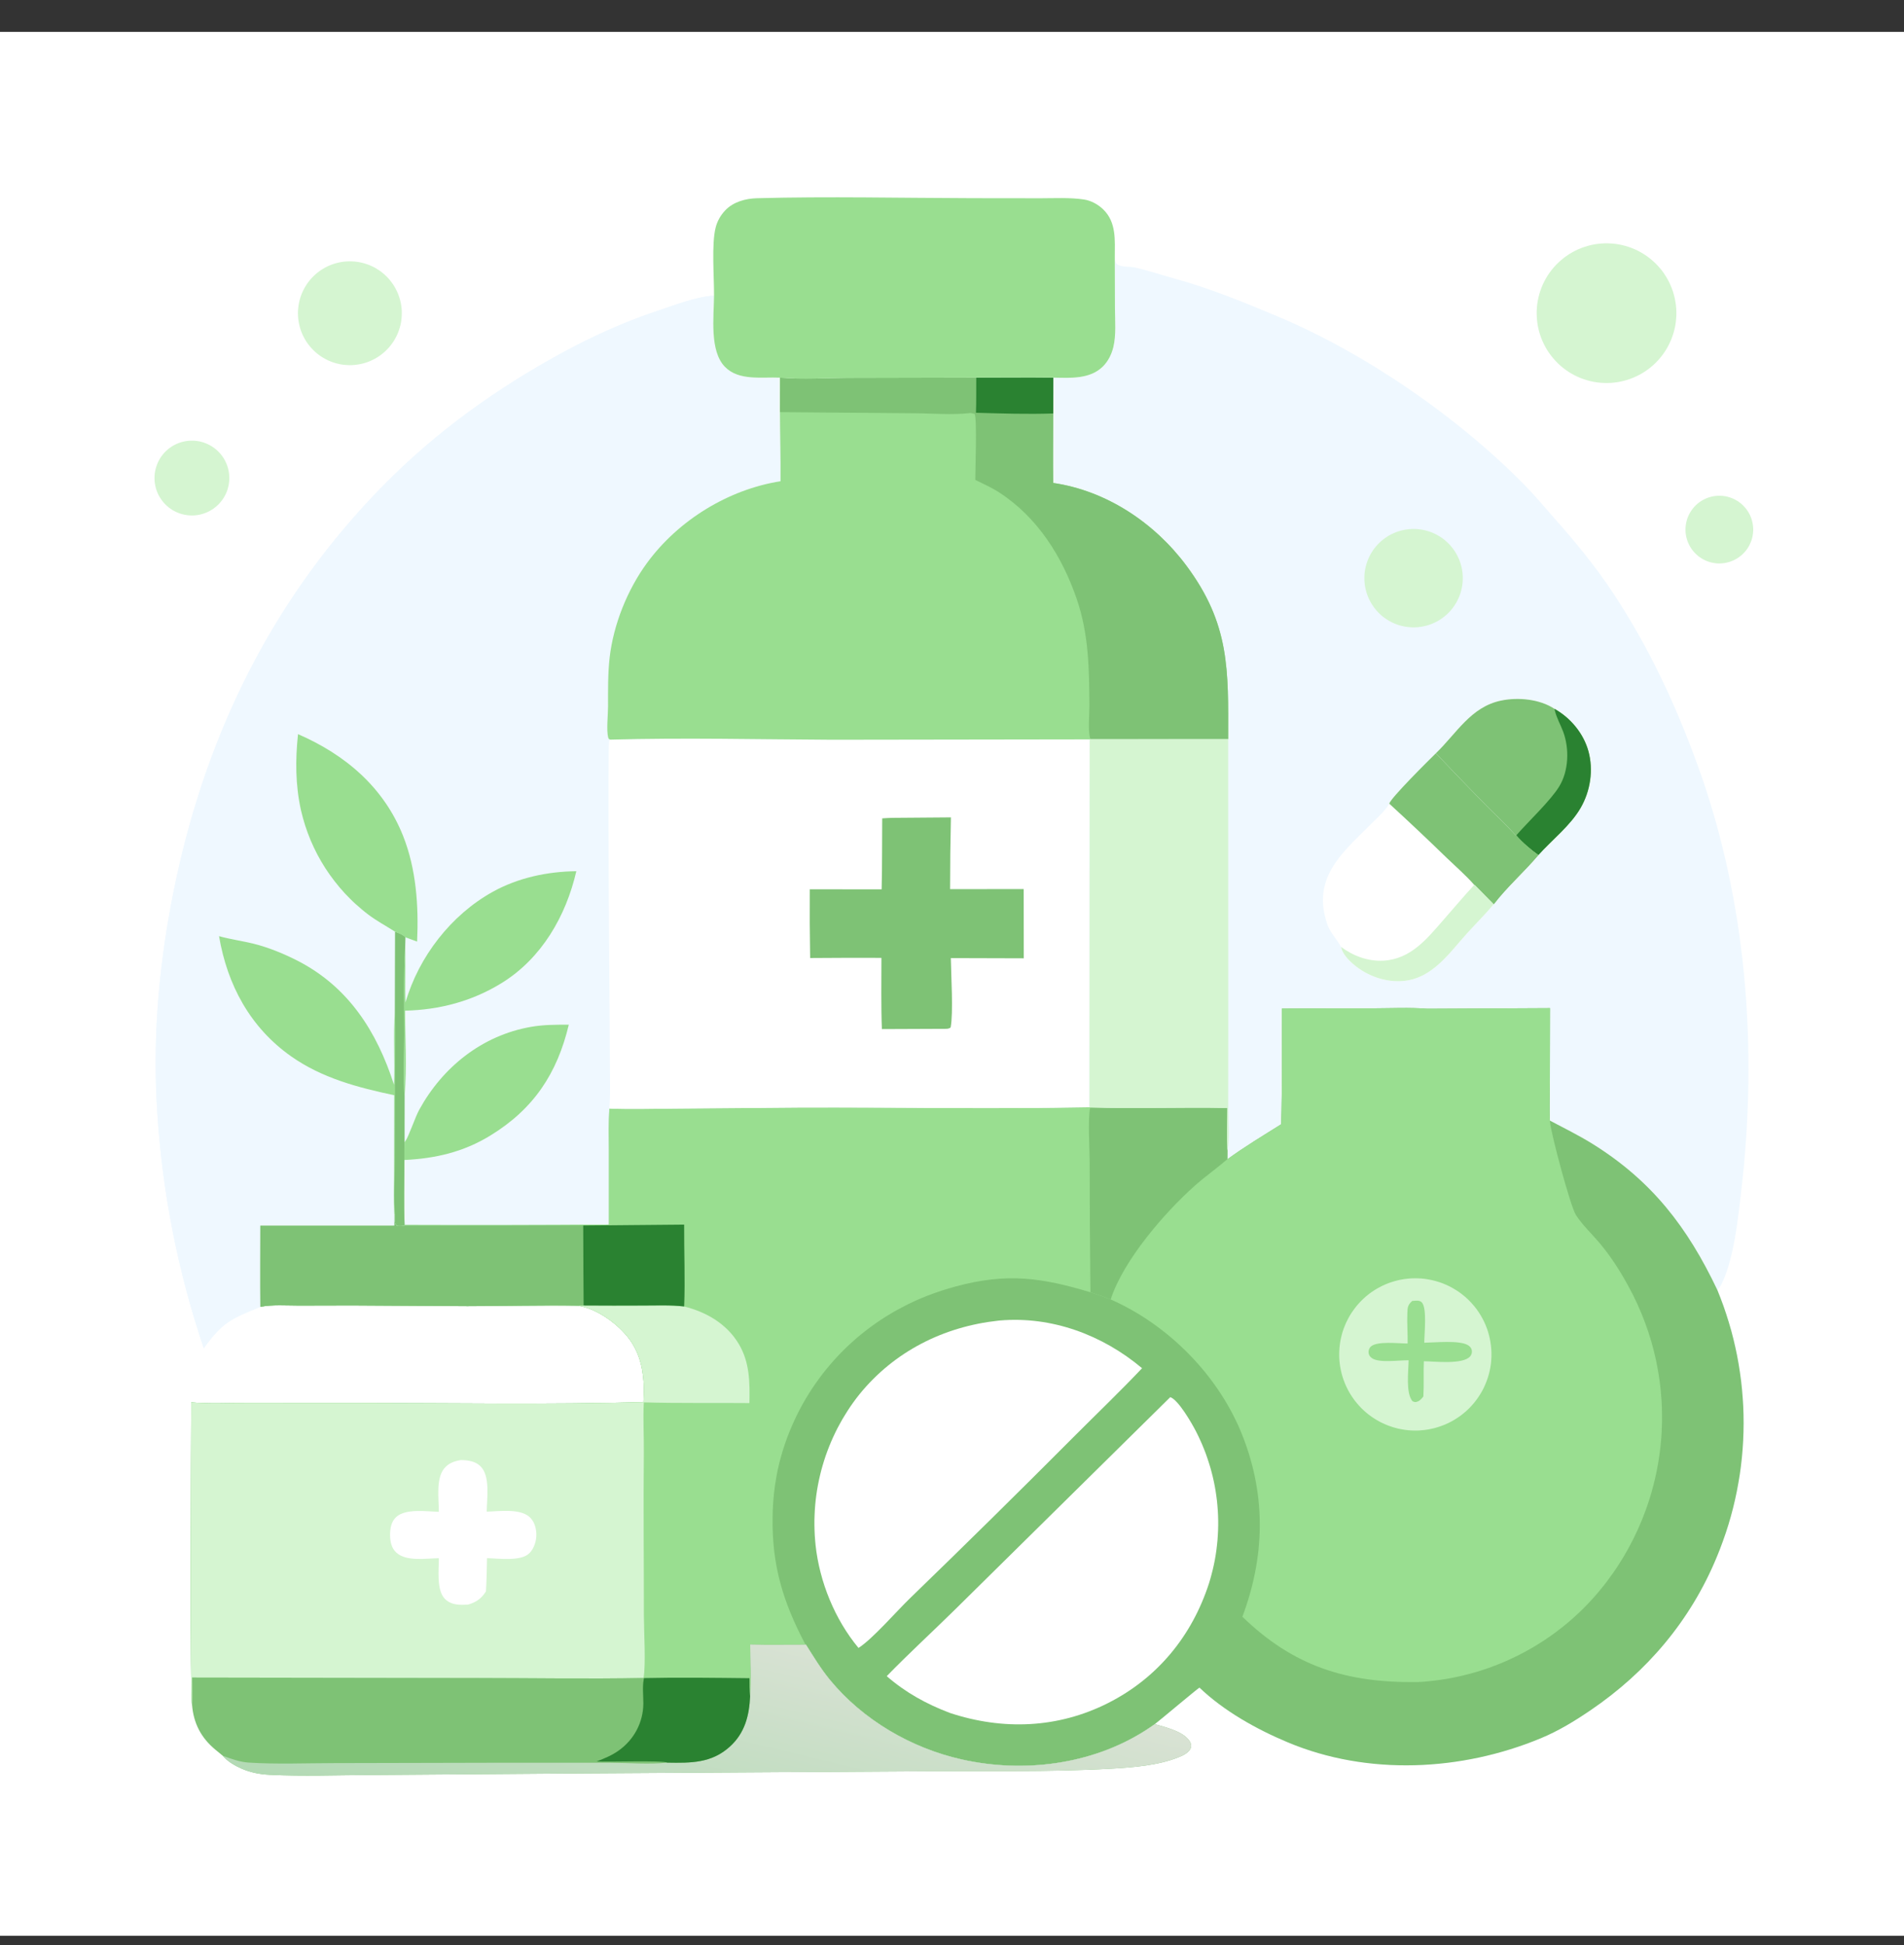
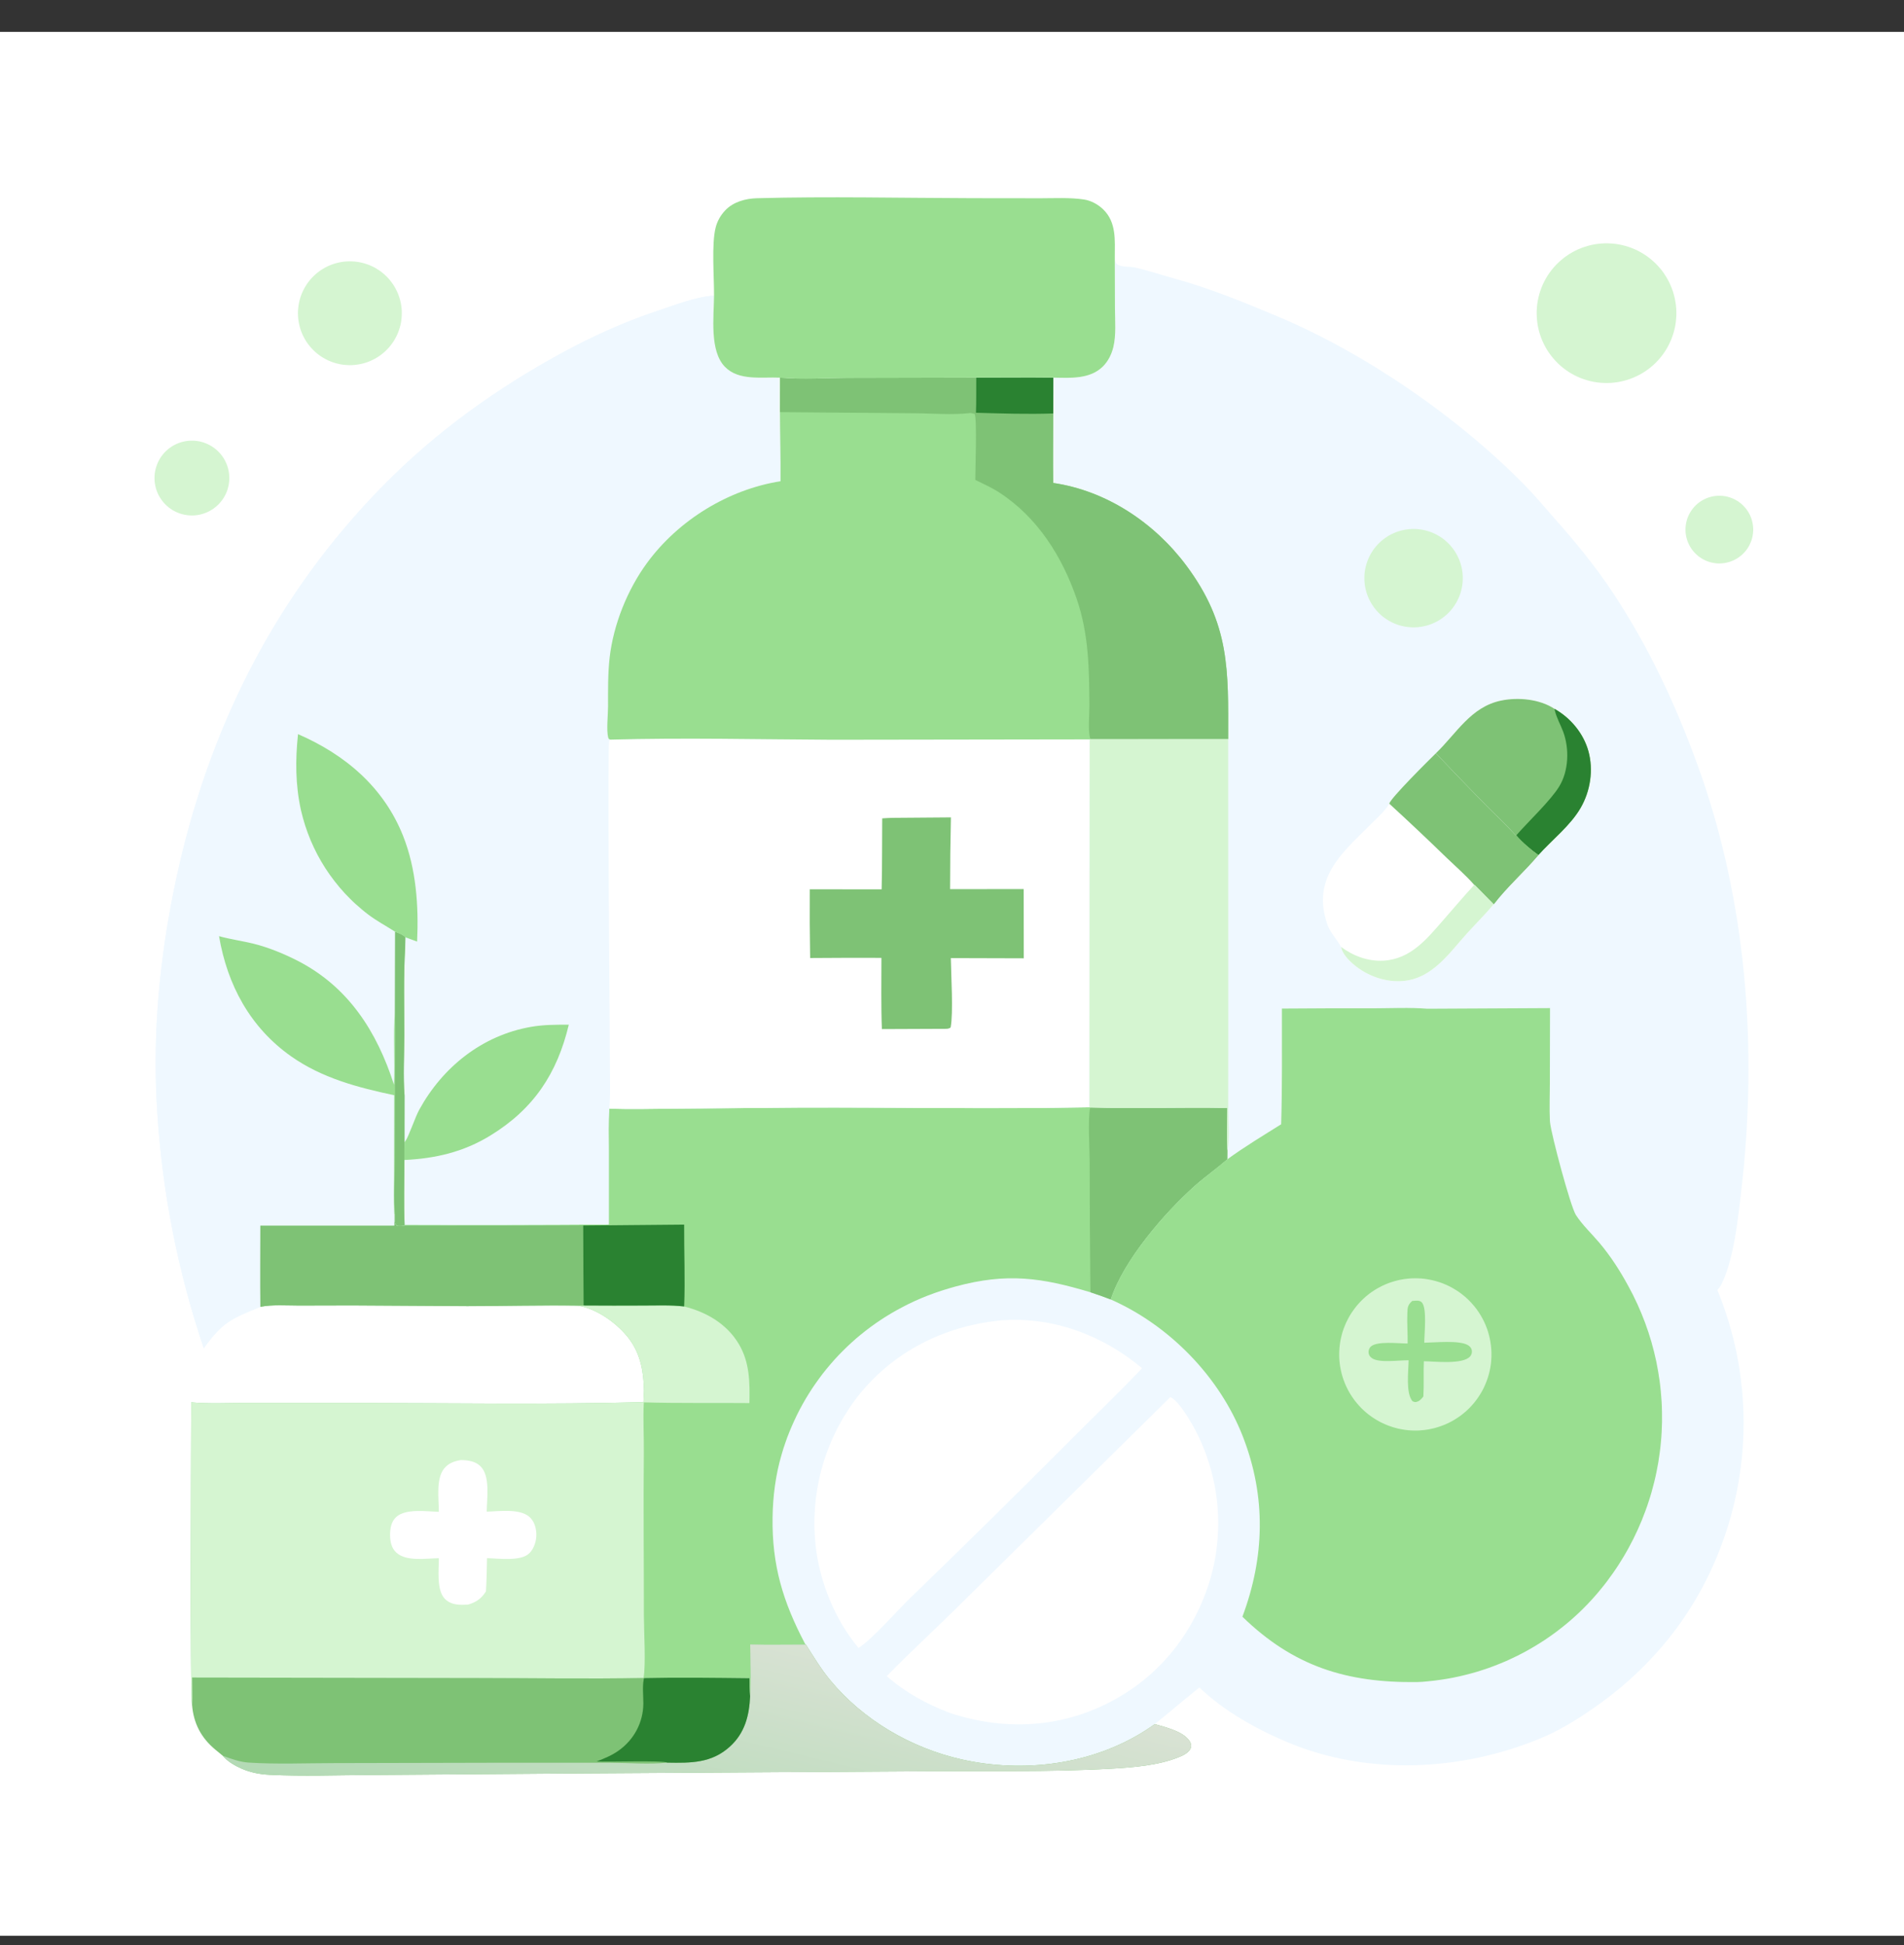
<svg xmlns="http://www.w3.org/2000/svg" width="46" height="47" viewBox="0 0 46 47" fill="none">
  <rect x="0" y="0" width="46" height="47" fill="#333333" stroke="none" />
  <g clip-path="url(#clip0_1835_89979)">
    <path d="M0 0.77H46V46.77H0V0.77Z" fill="white" />
    <path d="M26.933 6.215C26.944 6.278 26.939 6.356 26.999 6.392C27.111 6.46 27.282 6.434 27.409 6.461C27.731 6.532 28.058 6.643 28.377 6.731C29.235 6.967 30.056 7.305 30.876 7.649C32.999 8.542 35.248 10.094 36.861 11.747C37.098 11.99 37.316 12.255 37.542 12.509C38.056 13.088 38.541 13.677 38.97 14.325C39.83 15.624 40.481 17.02 41.012 18.482C42.198 21.746 42.47 25.322 42.07 28.758C41.992 29.427 41.896 30.366 41.617 30.972C41.583 31.047 41.549 31.109 41.49 31.168C41.517 31.232 41.542 31.296 41.567 31.36C41.592 31.424 41.615 31.489 41.638 31.554C41.661 31.619 41.684 31.684 41.705 31.75C41.727 31.815 41.747 31.881 41.767 31.947C41.787 32.013 41.806 32.079 41.824 32.146C41.843 32.212 41.86 32.279 41.877 32.346C41.893 32.413 41.909 32.48 41.924 32.547C41.939 32.614 41.953 32.682 41.966 32.749C41.98 32.817 41.992 32.885 42.004 32.953C42.016 33.02 42.026 33.089 42.036 33.157C42.046 33.225 42.055 33.293 42.064 33.362C42.072 33.43 42.079 33.499 42.086 33.567C42.093 33.636 42.098 33.705 42.103 33.773C42.108 33.842 42.112 33.911 42.116 33.98C42.119 34.048 42.121 34.117 42.123 34.186C42.124 34.255 42.125 34.324 42.125 34.393C42.125 34.462 42.124 34.531 42.122 34.6C42.12 34.669 42.117 34.737 42.114 34.806C42.111 34.875 42.106 34.944 42.101 35.013C42.096 35.081 42.09 35.15 42.083 35.219C42.076 35.287 42.068 35.356 42.06 35.424C42.051 35.492 42.042 35.561 42.031 35.629C42.021 35.697 42.01 35.765 41.998 35.833C41.986 35.901 41.974 35.968 41.96 36.036C41.946 36.104 41.932 36.171 41.917 36.238C41.901 36.306 41.886 36.373 41.869 36.439C41.852 36.506 41.834 36.573 41.816 36.639C41.797 36.706 41.778 36.772 41.758 36.838C41.737 36.904 41.717 36.969 41.695 37.035C41.673 37.1 41.651 37.165 41.627 37.23C41.604 37.295 41.58 37.359 41.555 37.424C41.53 37.488 41.504 37.552 41.478 37.615C40.846 39.148 39.792 40.395 38.425 41.322C38.041 41.583 37.655 41.819 37.224 41.998C35.31 42.794 33.046 42.907 31.116 42.099C30.361 41.783 29.571 41.342 28.979 40.774C28.952 40.78 28.006 41.577 27.899 41.657C27.822 41.711 27.744 41.764 27.665 41.815C26.367 42.641 24.72 42.843 23.235 42.509C22.015 42.235 20.849 41.557 20.049 40.585C19.832 40.321 19.654 40.027 19.472 39.737C19.023 39.736 18.572 39.747 18.124 39.734C18.127 40.145 18.157 40.575 18.122 40.983C18.104 40.84 18.109 40.691 18.107 40.548C17.259 40.539 16.406 40.526 15.558 40.545L15.547 40.542C14.213 40.568 12.875 40.544 11.54 40.542L4.64 40.532C4.64 40.75 4.652 40.977 4.64 41.194C4.588 41.105 4.618 34.627 4.62 33.882C5.053 33.923 5.509 33.897 5.944 33.898L8.567 33.899C10.89 33.899 13.223 33.94 15.545 33.877C15.548 33.785 15.554 33.694 15.559 33.602C15.55 33.153 15.48 32.726 15.206 32.356C14.932 31.985 14.421 31.614 13.958 31.545C13.071 31.532 12.183 31.556 11.296 31.558L8.516 31.54L7.222 31.544C6.919 31.544 6.584 31.516 6.287 31.574C5.578 31.87 5.39 31.932 4.923 32.575C4.845 32.345 4.772 32.115 4.702 31.883C4.632 31.651 4.565 31.418 4.503 31.184C4.441 30.95 4.382 30.715 4.328 30.48C4.273 30.244 4.222 30.007 4.175 29.77C4.128 29.532 4.085 29.294 4.046 29.055C4.007 28.816 3.972 28.577 3.941 28.337C3.91 28.096 3.882 27.856 3.859 27.615C3.836 27.374 3.817 27.133 3.801 26.891C3.688 25.187 3.821 23.51 4.136 21.835C4.791 18.352 6.188 15.191 8.532 12.514C9.793 11.075 11.149 9.967 12.784 8.98C13.771 8.385 14.793 7.874 15.889 7.509C16.31 7.369 16.808 7.171 17.251 7.142C17.247 7.653 17.138 8.478 17.514 8.864C17.851 9.209 18.408 9.104 18.845 9.125C19.381 9.172 19.947 9.134 20.484 9.131L23.586 9.124C24.207 9.124 24.828 9.116 25.448 9.124C25.853 9.132 26.334 9.166 26.646 8.855C26.774 8.727 26.855 8.561 26.898 8.388C26.969 8.092 26.938 7.751 26.937 7.448L26.933 6.215Z" fill="#eff8ff" />
-     <path d="M34.485 24.372L37.448 24.357L37.444 26.174C37.444 26.472 37.43 26.777 37.445 27.075C37.791 27.258 38.143 27.431 38.476 27.638C39.916 28.535 40.774 29.659 41.491 31.169C41.517 31.232 41.542 31.296 41.567 31.361C41.592 31.425 41.615 31.49 41.639 31.555C41.662 31.619 41.684 31.685 41.705 31.75C41.727 31.816 41.748 31.881 41.767 31.947C41.787 32.013 41.806 32.08 41.825 32.146C41.843 32.213 41.86 32.279 41.877 32.346C41.893 32.413 41.909 32.48 41.924 32.547C41.939 32.615 41.953 32.682 41.967 32.75C41.98 32.817 41.992 32.885 42.004 32.953C42.016 33.021 42.026 33.089 42.036 33.157C42.046 33.225 42.056 33.294 42.064 33.362C42.072 33.431 42.08 33.499 42.086 33.568C42.093 33.636 42.099 33.705 42.103 33.774C42.108 33.843 42.112 33.911 42.116 33.98C42.119 34.049 42.121 34.118 42.123 34.187C42.124 34.256 42.125 34.325 42.125 34.394C42.125 34.462 42.124 34.531 42.122 34.6C42.12 34.669 42.118 34.738 42.114 34.807C42.111 34.876 42.106 34.944 42.101 35.013C42.096 35.082 42.09 35.151 42.083 35.219C42.076 35.288 42.068 35.356 42.06 35.425C42.051 35.493 42.042 35.561 42.032 35.629C42.021 35.697 42.01 35.766 41.998 35.833C41.986 35.901 41.974 35.969 41.96 36.037C41.947 36.104 41.932 36.172 41.917 36.239C41.902 36.306 41.886 36.373 41.869 36.44C41.852 36.507 41.834 36.573 41.816 36.64C41.797 36.706 41.778 36.772 41.758 36.838C41.738 36.904 41.717 36.97 41.695 37.035C41.673 37.1 41.651 37.166 41.627 37.23C41.604 37.295 41.58 37.36 41.555 37.424C41.53 37.488 41.504 37.552 41.478 37.616C40.847 39.148 39.792 40.395 38.425 41.323C38.041 41.584 37.655 41.82 37.224 41.999C35.31 42.794 33.046 42.907 31.117 42.099C30.361 41.783 29.571 41.342 28.979 40.775C28.952 40.781 28.006 41.578 27.899 41.658C27.822 41.712 27.744 41.764 27.665 41.815C26.367 42.641 24.72 42.843 23.235 42.51C22.015 42.236 20.849 41.558 20.049 40.586C19.832 40.321 19.654 40.027 19.472 39.738C19.023 39.736 18.573 39.747 18.124 39.734C18.127 40.145 18.157 40.575 18.122 40.984C18.104 40.841 18.109 40.692 18.107 40.548C17.259 40.539 16.406 40.526 15.559 40.546L15.547 40.542C14.213 40.568 12.875 40.544 11.54 40.543L4.64 40.532C4.64 40.75 4.652 40.977 4.64 41.194C4.588 41.105 4.618 34.627 4.62 33.883C5.053 33.923 5.509 33.897 5.945 33.898L8.567 33.899C10.891 33.9 13.223 33.94 15.545 33.878C15.548 33.786 15.554 33.694 15.559 33.603C15.551 33.154 15.48 32.727 15.207 32.357C14.932 31.986 14.421 31.615 13.958 31.546C13.071 31.533 12.184 31.557 11.297 31.558L8.516 31.541L7.222 31.544C6.919 31.544 6.584 31.517 6.287 31.575C6.28 30.92 6.286 30.265 6.286 29.61L9.525 29.61L9.527 29.345L9.543 29.341C9.544 29.43 9.526 29.546 9.587 29.614C9.652 29.626 9.706 29.62 9.771 29.612L9.775 29.592C11.419 29.597 13.063 29.595 14.707 29.584L14.707 27.787C14.708 27.455 14.694 27.116 14.72 26.785C15.229 26.807 15.744 26.79 16.254 26.787L19.334 26.761C21.661 26.754 23.994 26.798 26.32 26.754L26.337 26.759C27.44 26.793 28.547 26.75 29.651 26.772C29.65 27.114 29.636 27.461 29.653 27.802L29.651 28.011C30.074 27.703 30.509 27.442 30.952 27.164C30.981 26.233 30.969 25.299 30.971 24.368C31.704 24.362 32.438 24.36 33.172 24.362C33.606 24.361 34.053 24.338 34.485 24.372Z" fill="#7EC275" />
    <path d="M26.32 26.754L26.337 26.759C27.44 26.793 28.547 26.75 29.651 26.772C29.65 27.114 29.636 27.461 29.653 27.802L29.651 28.011C29.394 28.233 29.116 28.428 28.862 28.654C28.131 29.306 27.14 30.453 26.835 31.397C26.673 31.334 26.51 31.276 26.345 31.223C25.156 30.866 24.324 30.749 23.092 31.082C22.636 31.206 22.197 31.369 21.781 31.593C21.737 31.616 21.694 31.639 21.651 31.663C21.608 31.687 21.566 31.712 21.523 31.737C21.481 31.762 21.439 31.787 21.398 31.813C21.356 31.839 21.315 31.866 21.274 31.893C21.233 31.92 21.192 31.948 21.152 31.976C21.112 32.004 21.072 32.033 21.033 32.062C20.993 32.091 20.954 32.121 20.915 32.151C20.877 32.181 20.838 32.212 20.8 32.243C20.762 32.274 20.724 32.305 20.687 32.337C20.65 32.369 20.613 32.402 20.577 32.435C20.541 32.468 20.505 32.501 20.469 32.535C20.433 32.569 20.398 32.603 20.364 32.638C20.329 32.673 20.295 32.708 20.261 32.743C20.227 32.779 20.194 32.815 20.161 32.851C20.128 32.888 20.096 32.925 20.064 32.962C20.032 32.999 20 33.037 19.969 33.075C19.938 33.113 19.907 33.151 19.877 33.19C19.847 33.229 19.818 33.268 19.789 33.308C19.76 33.347 19.731 33.387 19.703 33.428C19.675 33.468 19.647 33.508 19.62 33.549C19.593 33.59 19.567 33.632 19.541 33.673C19.515 33.715 19.489 33.757 19.464 33.799C19.439 33.841 19.415 33.884 19.391 33.927C19.367 33.97 19.344 34.013 19.321 34.056C19.298 34.1 19.276 34.144 19.254 34.188C19.232 34.232 19.211 34.276 19.191 34.321C19.17 34.365 19.15 34.41 19.131 34.455C19.111 34.5 19.092 34.545 19.074 34.591C19.055 34.636 19.038 34.682 19.02 34.728C19.003 34.774 18.987 34.82 18.971 34.867C18.955 34.913 18.939 34.96 18.924 35.007C18.91 35.053 18.895 35.1 18.882 35.148C18.738 35.637 18.672 36.156 18.665 36.666C18.649 37.818 18.916 38.701 19.447 39.71C19.448 39.713 19.45 39.716 19.451 39.719L19.472 39.737C19.023 39.736 18.573 39.747 18.124 39.734C18.127 40.145 18.157 40.575 18.122 40.984C18.104 40.841 18.109 40.692 18.107 40.548C17.259 40.539 16.406 40.526 15.559 40.546L15.547 40.542C14.213 40.568 12.875 40.544 11.54 40.543L4.64 40.532C4.64 40.75 4.652 40.977 4.64 41.194C4.588 41.105 4.618 34.627 4.62 33.883C5.053 33.923 5.509 33.897 5.945 33.898L8.567 33.899C10.891 33.9 13.223 33.94 15.545 33.878C15.548 33.786 15.554 33.694 15.559 33.603C15.551 33.154 15.48 32.727 15.207 32.357C14.932 31.986 14.421 31.615 13.958 31.546C13.071 31.533 12.184 31.557 11.297 31.558L8.516 31.541L7.222 31.544C6.919 31.544 6.584 31.517 6.287 31.575C6.28 30.92 6.286 30.265 6.286 29.61L9.525 29.61L9.527 29.345L9.543 29.341C9.544 29.43 9.526 29.546 9.587 29.614C9.652 29.626 9.706 29.62 9.771 29.612L9.775 29.592C11.419 29.597 13.063 29.595 14.707 29.584L14.707 27.787C14.708 27.455 14.694 27.116 14.72 26.785C15.229 26.807 15.744 26.79 16.254 26.787L19.334 26.761C21.661 26.754 23.994 26.798 26.32 26.754Z" fill="#99DE90" />
    <path d="M14.1 31.543C14.585 31.547 15.069 31.547 15.555 31.545C15.876 31.544 16.209 31.529 16.529 31.566C17.069 31.702 17.561 31.987 17.851 32.476C18.114 32.92 18.116 33.4 18.106 33.9C17.255 33.892 16.404 33.907 15.554 33.883C15.533 34.286 15.559 34.695 15.555 35.099C15.541 36.408 15.557 37.717 15.556 39.026C15.556 39.393 15.607 40.244 15.547 40.542C14.213 40.568 12.875 40.544 11.54 40.543L4.64 40.532C4.64 40.75 4.652 40.977 4.64 41.194C4.588 41.105 4.618 34.627 4.62 33.883C5.053 33.923 5.509 33.898 5.945 33.898L8.567 33.899C10.891 33.9 13.223 33.94 15.545 33.878C15.548 33.786 15.554 33.694 15.559 33.603C15.551 33.154 15.48 32.727 15.207 32.357C14.932 31.986 14.421 31.615 13.958 31.546L14.1 31.543Z" fill="#D5F5D1" />
    <path d="M11.134 35.277C11.304 35.28 11.475 35.3 11.604 35.423C11.852 35.66 11.762 36.204 11.759 36.524C12.053 36.516 12.541 36.444 12.781 36.642C12.902 36.742 12.952 36.903 12.958 37.055C12.964 37.222 12.908 37.41 12.788 37.529C12.584 37.732 12.033 37.653 11.766 37.647C11.762 37.916 11.757 38.183 11.74 38.451C11.625 38.629 11.508 38.709 11.307 38.77C11.274 38.772 11.242 38.773 11.21 38.773C11.04 38.778 10.875 38.759 10.749 38.631C10.541 38.42 10.603 37.929 10.603 37.648C10.298 37.652 9.82 37.735 9.577 37.514C9.456 37.404 9.425 37.245 9.424 37.089C9.423 36.933 9.451 36.766 9.57 36.655C9.798 36.442 10.311 36.52 10.602 36.528C10.603 36.218 10.528 35.741 10.726 35.487C10.831 35.353 10.972 35.303 11.134 35.277Z" fill="white" />
    <path d="M9.526 29.345L9.543 29.341C9.544 29.43 9.526 29.546 9.586 29.614C9.652 29.626 9.706 29.62 9.771 29.612L14.089 29.609L14.099 31.543L13.958 31.545C13.071 31.533 12.183 31.557 11.296 31.558L8.516 31.541L7.222 31.544C6.919 31.544 6.584 31.517 6.287 31.575C6.279 30.92 6.286 30.264 6.286 29.61L9.525 29.61L9.526 29.345Z" fill="#7EC275" />
    <path d="M26.337 26.759C27.44 26.793 28.547 26.75 29.651 26.772C29.65 27.114 29.636 27.461 29.653 27.802L29.651 28.011C29.394 28.233 29.116 28.428 28.862 28.654C28.131 29.306 27.141 30.453 26.835 31.397C26.673 31.334 26.51 31.276 26.345 31.223C26.333 30.17 26.326 29.118 26.326 28.066C26.324 27.719 26.28 27.056 26.337 26.759Z" fill="#7EC275" />
    <path d="M14.089 29.61L16.529 29.588C16.525 30.245 16.555 30.91 16.529 31.566C16.209 31.529 15.876 31.544 15.554 31.544C15.069 31.547 14.584 31.546 14.099 31.543L14.089 29.61Z" fill="#2A8231" />
    <path d="M34.485 24.372L37.448 24.357L37.444 26.174C37.444 26.472 37.43 26.777 37.445 27.075L37.448 27.114C37.477 27.411 37.942 29.152 38.074 29.357C38.231 29.599 38.454 29.807 38.64 30.027C38.911 30.348 39.139 30.703 39.339 31.072C39.378 31.144 39.416 31.216 39.453 31.288C39.489 31.361 39.525 31.435 39.559 31.509C39.592 31.583 39.625 31.657 39.656 31.733C39.687 31.808 39.717 31.884 39.745 31.96C39.773 32.037 39.8 32.113 39.826 32.191C39.851 32.268 39.875 32.346 39.898 32.424C39.92 32.503 39.941 32.581 39.961 32.66C39.981 32.739 39.999 32.819 40.016 32.898C40.032 32.978 40.047 33.058 40.061 33.139C40.075 33.219 40.087 33.299 40.098 33.38C40.108 33.461 40.118 33.542 40.125 33.623C40.133 33.704 40.139 33.785 40.144 33.867C40.148 33.948 40.152 34.029 40.153 34.111C40.155 34.192 40.155 34.274 40.154 34.355C40.152 34.437 40.149 34.518 40.145 34.599C40.141 34.681 40.135 34.762 40.127 34.843C40.12 34.924 40.111 35.005 40.1 35.086C40.09 35.167 40.078 35.247 40.065 35.328C40.051 35.408 40.036 35.488 40.02 35.568C40.003 35.648 39.986 35.727 39.966 35.806C39.947 35.885 39.926 35.964 39.904 36.042C39.881 36.121 39.858 36.199 39.832 36.276C39.807 36.353 39.781 36.431 39.752 36.507C39.724 36.583 39.695 36.659 39.664 36.735C39.633 36.81 39.601 36.885 39.567 36.959C39.533 37.033 39.498 37.107 39.462 37.18C39.426 37.252 39.388 37.325 39.349 37.396C39.31 37.468 39.269 37.538 39.228 37.608C39.186 37.678 39.143 37.747 39.099 37.816C39.054 37.884 39.009 37.952 38.962 38.018C38.915 38.085 38.867 38.151 38.818 38.216C38.769 38.281 38.718 38.344 38.666 38.407C38.634 38.447 38.602 38.485 38.569 38.523C38.536 38.562 38.502 38.599 38.468 38.637C38.434 38.674 38.4 38.711 38.365 38.748C38.33 38.784 38.295 38.82 38.259 38.856C38.224 38.892 38.187 38.927 38.151 38.962C38.114 38.996 38.077 39.031 38.039 39.065C38.002 39.098 37.964 39.132 37.926 39.165C37.888 39.197 37.849 39.23 37.81 39.262C37.771 39.294 37.731 39.325 37.691 39.356C37.651 39.387 37.611 39.418 37.571 39.448C37.53 39.478 37.489 39.507 37.448 39.536C37.406 39.565 37.365 39.594 37.323 39.622C37.281 39.65 37.238 39.677 37.195 39.704C37.153 39.731 37.11 39.758 37.066 39.783C37.023 39.809 36.979 39.834 36.935 39.859C36.891 39.884 36.847 39.908 36.802 39.932C36.758 39.956 36.713 39.979 36.668 40.001C36.623 40.024 36.577 40.046 36.531 40.067C36.486 40.089 36.44 40.11 36.394 40.13C36.347 40.151 36.301 40.17 36.254 40.189C36.207 40.209 36.16 40.227 36.113 40.245C36.066 40.263 36.019 40.281 35.971 40.298C35.923 40.314 35.876 40.331 35.828 40.346C35.78 40.362 35.731 40.377 35.683 40.392C35.635 40.406 35.586 40.42 35.538 40.433C35.489 40.447 35.44 40.459 35.391 40.471C35.342 40.483 35.293 40.495 35.243 40.506C35.194 40.517 35.145 40.527 35.095 40.537C35.045 40.546 34.996 40.555 34.946 40.564C34.896 40.572 34.846 40.58 34.796 40.587C34.746 40.594 34.696 40.601 34.646 40.607C34.596 40.613 34.546 40.618 34.495 40.623C34.409 40.632 34.321 40.64 34.234 40.641C32.527 40.662 31.248 40.259 30.016 39.062C30.556 37.619 30.591 36.162 30.03 34.716C29.47 33.27 28.255 32.023 26.835 31.397C27.14 30.453 28.131 29.306 28.862 28.654C29.116 28.428 29.394 28.233 29.651 28.011C30.074 27.703 30.509 27.442 30.952 27.164C30.981 26.233 30.969 25.299 30.971 24.368C31.704 24.362 32.438 24.36 33.172 24.362C33.606 24.361 34.053 24.338 34.485 24.372Z" fill="#99DE90" />
    <path d="M34.252 30.886C34.281 30.887 34.31 30.888 34.339 30.89C34.368 30.893 34.397 30.896 34.426 30.899C34.455 30.903 34.483 30.907 34.512 30.913C34.541 30.918 34.569 30.923 34.598 30.93C34.626 30.936 34.654 30.943 34.682 30.951C34.711 30.959 34.739 30.967 34.766 30.976C34.794 30.985 34.821 30.995 34.849 31.005C34.876 31.016 34.903 31.027 34.929 31.038C34.956 31.05 34.983 31.062 35.009 31.075C35.035 31.088 35.061 31.102 35.086 31.116C35.112 31.13 35.137 31.145 35.161 31.16C35.186 31.175 35.211 31.191 35.235 31.207C35.259 31.224 35.282 31.241 35.306 31.259C35.329 31.276 35.352 31.294 35.374 31.313C35.396 31.332 35.418 31.351 35.44 31.371C35.461 31.39 35.482 31.411 35.502 31.431C35.523 31.452 35.543 31.473 35.562 31.495C35.582 31.517 35.601 31.539 35.619 31.561C35.638 31.584 35.656 31.607 35.673 31.63C35.69 31.654 35.707 31.677 35.723 31.702C35.739 31.726 35.755 31.751 35.77 31.776C35.785 31.8 35.799 31.826 35.813 31.851C35.827 31.877 35.84 31.903 35.853 31.929C35.865 31.956 35.877 31.982 35.889 32.009C35.9 32.036 35.911 32.063 35.921 32.09C35.931 32.118 35.94 32.145 35.949 32.173C35.958 32.201 35.966 32.229 35.973 32.257C35.98 32.285 35.987 32.313 35.993 32.342C35.999 32.37 36.005 32.399 36.009 32.428C36.014 32.456 36.018 32.485 36.021 32.514C36.025 32.543 36.027 32.572 36.029 32.601C36.031 32.63 36.032 32.66 36.033 32.689C36.034 32.718 36.034 32.747 36.033 32.776C36.032 32.805 36.03 32.834 36.028 32.863C36.026 32.892 36.023 32.921 36.02 32.95C36.016 32.979 36.012 33.008 36.007 33.037C36.002 33.065 35.996 33.094 35.99 33.122C35.984 33.151 35.977 33.179 35.969 33.207C35.961 33.235 35.953 33.263 35.944 33.291C35.935 33.319 35.925 33.346 35.915 33.373C35.905 33.401 35.894 33.428 35.882 33.454C35.871 33.481 35.859 33.508 35.846 33.534C35.833 33.56 35.819 33.586 35.806 33.611C35.791 33.637 35.777 33.662 35.761 33.687C35.746 33.712 35.73 33.736 35.714 33.76C35.698 33.784 35.681 33.808 35.663 33.831C35.646 33.855 35.627 33.877 35.609 33.9C35.59 33.922 35.571 33.944 35.551 33.966C35.532 33.987 35.512 34.008 35.491 34.029C35.47 34.049 35.449 34.069 35.428 34.089C35.406 34.108 35.384 34.127 35.361 34.146C35.339 34.164 35.316 34.182 35.293 34.2C35.269 34.217 35.245 34.234 35.221 34.25C35.197 34.266 35.173 34.282 35.148 34.297C35.123 34.312 35.097 34.327 35.072 34.341C35.046 34.355 35.02 34.368 34.994 34.381C34.968 34.393 34.941 34.405 34.915 34.417C34.888 34.428 34.861 34.439 34.833 34.449C34.806 34.459 34.779 34.469 34.751 34.477C34.723 34.486 34.695 34.494 34.667 34.502C34.639 34.509 34.611 34.516 34.582 34.522C34.553 34.529 34.525 34.534 34.496 34.539C34.467 34.544 34.439 34.548 34.41 34.551C34.381 34.554 34.352 34.557 34.323 34.559C34.302 34.561 34.281 34.562 34.261 34.563C34.24 34.563 34.219 34.564 34.199 34.564C34.178 34.564 34.157 34.563 34.136 34.563C34.116 34.562 34.095 34.561 34.074 34.56C34.054 34.559 34.033 34.557 34.012 34.555C33.992 34.553 33.971 34.55 33.951 34.548C33.93 34.545 33.91 34.542 33.889 34.538C33.869 34.535 33.848 34.531 33.828 34.527C33.808 34.523 33.788 34.518 33.767 34.514C33.747 34.509 33.727 34.504 33.707 34.498C33.687 34.493 33.667 34.487 33.648 34.481C33.628 34.475 33.608 34.468 33.589 34.461C33.569 34.455 33.55 34.447 33.53 34.44C33.511 34.432 33.492 34.425 33.473 34.416C33.454 34.408 33.435 34.4 33.416 34.391C33.397 34.382 33.379 34.373 33.36 34.364C33.342 34.355 33.323 34.345 33.305 34.335C33.287 34.325 33.269 34.315 33.251 34.304C33.233 34.293 33.216 34.282 33.199 34.271C33.181 34.26 33.164 34.248 33.147 34.237C33.13 34.225 33.113 34.213 33.096 34.2C33.08 34.188 33.063 34.175 33.047 34.163C33.031 34.15 33.015 34.136 32.999 34.123C32.983 34.109 32.968 34.096 32.953 34.082C32.937 34.068 32.922 34.053 32.907 34.039C32.893 34.025 32.878 34.01 32.864 33.995C32.85 33.98 32.836 33.965 32.822 33.949C32.808 33.934 32.794 33.918 32.781 33.902C32.768 33.886 32.755 33.87 32.742 33.854C32.729 33.837 32.717 33.821 32.705 33.804C32.693 33.787 32.681 33.77 32.669 33.753C32.658 33.736 32.646 33.719 32.635 33.701C32.624 33.684 32.614 33.666 32.603 33.648C32.593 33.63 32.583 33.612 32.573 33.594C32.563 33.575 32.554 33.557 32.544 33.538C32.535 33.52 32.526 33.501 32.518 33.482C32.509 33.463 32.501 33.444 32.493 33.425C32.485 33.406 32.478 33.387 32.471 33.367C32.463 33.348 32.456 33.328 32.45 33.309C32.443 33.289 32.437 33.269 32.431 33.25C32.425 33.23 32.42 33.21 32.414 33.19C32.409 33.17 32.404 33.15 32.4 33.129C32.395 33.109 32.391 33.089 32.387 33.069C32.383 33.048 32.38 33.028 32.376 33.007C32.373 32.987 32.37 32.966 32.368 32.946C32.365 32.925 32.363 32.905 32.361 32.884C32.36 32.863 32.358 32.843 32.357 32.822C32.356 32.801 32.355 32.781 32.355 32.76C32.354 32.739 32.354 32.718 32.355 32.698C32.355 32.677 32.356 32.656 32.357 32.636C32.358 32.615 32.359 32.594 32.361 32.574C32.362 32.553 32.364 32.532 32.367 32.512C32.369 32.491 32.372 32.471 32.375 32.45C32.378 32.43 32.382 32.409 32.385 32.389C32.389 32.369 32.393 32.348 32.398 32.328C32.402 32.308 32.407 32.288 32.412 32.268C32.417 32.248 32.423 32.228 32.428 32.208C32.434 32.188 32.441 32.168 32.447 32.148C32.453 32.129 32.46 32.109 32.467 32.09C32.475 32.07 32.482 32.051 32.49 32.032C32.498 32.013 32.506 31.994 32.514 31.974C32.523 31.956 32.531 31.937 32.541 31.918C32.55 31.9 32.559 31.881 32.569 31.863C32.578 31.845 32.588 31.826 32.599 31.808C32.609 31.791 32.62 31.773 32.63 31.755C32.641 31.738 32.653 31.72 32.664 31.703C32.676 31.686 32.687 31.669 32.7 31.652C32.712 31.635 32.724 31.618 32.737 31.602C32.749 31.585 32.762 31.569 32.775 31.553C32.788 31.537 32.802 31.522 32.816 31.506C32.829 31.491 32.843 31.475 32.858 31.46C32.872 31.445 32.886 31.43 32.901 31.416C32.916 31.401 32.931 31.387 32.946 31.373C32.961 31.359 32.977 31.345 32.992 31.331C33.008 31.318 33.024 31.305 33.04 31.292C33.056 31.279 33.073 31.266 33.089 31.253C33.106 31.241 33.122 31.229 33.139 31.217C33.156 31.205 33.173 31.194 33.191 31.182C33.208 31.171 33.226 31.16 33.244 31.149C33.261 31.139 33.279 31.128 33.297 31.118C33.315 31.108 33.334 31.098 33.352 31.089C33.37 31.079 33.389 31.07 33.408 31.061C33.426 31.052 33.445 31.044 33.464 31.036C33.483 31.027 33.503 31.02 33.522 31.012C33.541 31.004 33.56 30.997 33.58 30.99C33.6 30.983 33.619 30.977 33.639 30.971C33.659 30.964 33.679 30.958 33.699 30.953C33.718 30.947 33.739 30.942 33.759 30.937C33.779 30.932 33.799 30.928 33.819 30.923C33.84 30.919 33.86 30.915 33.88 30.912C33.901 30.908 33.921 30.905 33.942 30.902C33.962 30.899 33.983 30.897 34.003 30.895C34.024 30.892 34.045 30.891 34.065 30.889C34.086 30.888 34.107 30.887 34.127 30.886C34.148 30.885 34.169 30.885 34.189 30.885C34.21 30.885 34.231 30.885 34.252 30.886Z" fill="#D5F5D1" />
    <path d="M34.119 31.432L34.146 31.43C34.215 31.425 34.297 31.412 34.35 31.467C34.481 31.603 34.41 32.227 34.41 32.442C34.673 32.438 35.238 32.378 35.455 32.495C35.506 32.522 35.547 32.565 35.558 32.624C35.559 32.63 35.56 32.637 35.56 32.643C35.561 32.65 35.561 32.657 35.56 32.663C35.56 32.67 35.56 32.676 35.559 32.683C35.558 32.689 35.556 32.696 35.555 32.702C35.553 32.709 35.551 32.715 35.548 32.721C35.546 32.727 35.543 32.733 35.54 32.739C35.537 32.745 35.534 32.751 35.53 32.756C35.526 32.761 35.522 32.767 35.518 32.772C35.343 32.974 34.663 32.893 34.4 32.889C34.388 33.173 34.405 33.457 34.388 33.741C34.354 33.784 34.305 33.842 34.252 33.862C34.194 33.884 34.178 33.878 34.126 33.856C33.957 33.66 34.029 33.117 34.032 32.866C33.814 32.861 33.321 32.937 33.149 32.817C33.1 32.783 33.069 32.742 33.064 32.682C33.06 32.63 33.077 32.577 33.114 32.539C33.26 32.394 33.795 32.461 34.008 32.461C34.012 32.218 33.991 31.973 34.001 31.73C34.006 31.585 34.01 31.53 34.119 31.432Z" fill="#99DE90" />
    <path d="M28.273 33.757C28.469 33.82 28.798 34.396 28.891 34.577C28.909 34.612 28.927 34.647 28.944 34.683C28.961 34.718 28.978 34.754 28.994 34.79C29.011 34.826 29.027 34.862 29.042 34.898C29.058 34.935 29.073 34.971 29.087 35.008C29.102 35.044 29.116 35.081 29.13 35.118C29.143 35.155 29.157 35.193 29.169 35.23C29.182 35.267 29.195 35.305 29.206 35.343C29.218 35.38 29.23 35.418 29.241 35.456C29.252 35.494 29.262 35.532 29.272 35.57C29.282 35.608 29.292 35.647 29.301 35.685C29.31 35.723 29.318 35.762 29.327 35.801C29.335 35.839 29.342 35.878 29.35 35.917C29.357 35.956 29.363 35.995 29.37 36.033C29.376 36.072 29.382 36.111 29.387 36.151C29.392 36.19 29.397 36.229 29.402 36.268C29.406 36.307 29.41 36.347 29.413 36.386C29.417 36.425 29.419 36.465 29.422 36.504C29.424 36.544 29.426 36.583 29.428 36.623C29.429 36.662 29.43 36.701 29.431 36.741C29.431 36.78 29.431 36.82 29.431 36.859C29.43 36.899 29.429 36.938 29.428 36.978C29.427 37.017 29.425 37.057 29.422 37.096C29.42 37.136 29.417 37.175 29.414 37.214C29.41 37.254 29.407 37.293 29.402 37.332C29.398 37.371 29.393 37.41 29.388 37.45C29.383 37.489 29.377 37.528 29.371 37.567C29.364 37.606 29.358 37.645 29.351 37.684C29.343 37.722 29.336 37.761 29.328 37.8C29.32 37.839 29.311 37.877 29.302 37.915C29.293 37.954 29.284 37.992 29.273 38.03C29.264 38.069 29.253 38.107 29.242 38.145C29.231 38.183 29.22 38.22 29.208 38.258C28.797 39.525 27.966 40.543 26.772 41.147C25.561 41.76 24.229 41.81 22.95 41.387C22.385 41.173 21.881 40.896 21.423 40.498C21.959 39.947 22.53 39.424 23.078 38.884L28.273 33.757Z" fill="white" />
    <path d="M24.116 31.909C24.128 31.907 24.14 31.906 24.153 31.905C25.415 31.797 26.636 32.254 27.592 33.058C27.053 33.627 26.486 34.169 25.933 34.724C24.628 36.034 23.311 37.332 21.983 38.618C21.663 38.927 21.075 39.606 20.741 39.816C20.169 39.129 19.8 38.218 19.704 37.334C19.7 37.294 19.696 37.254 19.693 37.213C19.689 37.173 19.687 37.133 19.684 37.092C19.682 37.052 19.68 37.011 19.679 36.971C19.677 36.93 19.676 36.889 19.676 36.849C19.676 36.809 19.676 36.768 19.676 36.727C19.677 36.687 19.678 36.646 19.68 36.606C19.681 36.566 19.683 36.525 19.686 36.485C19.688 36.444 19.692 36.404 19.695 36.363C19.699 36.323 19.703 36.283 19.707 36.242C19.712 36.202 19.717 36.162 19.722 36.122C19.728 36.082 19.734 36.042 19.74 36.002C19.747 35.962 19.754 35.922 19.761 35.882C19.769 35.842 19.777 35.802 19.785 35.763C19.793 35.723 19.802 35.684 19.812 35.644C19.821 35.605 19.831 35.565 19.841 35.526C19.852 35.487 19.863 35.448 19.874 35.409C19.885 35.37 19.897 35.331 19.909 35.293C19.921 35.254 19.934 35.216 19.947 35.177C19.96 35.139 19.974 35.101 19.988 35.063C20.002 35.025 20.017 34.987 20.032 34.949C20.047 34.912 20.062 34.874 20.078 34.837C20.094 34.8 20.11 34.763 20.127 34.726C20.144 34.689 20.161 34.652 20.179 34.616C20.197 34.579 20.215 34.543 20.233 34.507C20.252 34.471 20.271 34.435 20.291 34.4C20.31 34.364 20.33 34.329 20.35 34.294C20.37 34.259 20.391 34.224 20.413 34.19C20.434 34.155 20.455 34.121 20.477 34.087C20.499 34.053 20.522 34.019 20.544 33.985C20.567 33.952 20.59 33.919 20.614 33.886C20.638 33.853 20.662 33.82 20.686 33.788C20.711 33.756 20.735 33.724 20.761 33.692C21.602 32.653 22.799 32.052 24.116 31.909Z" fill="white" />
    <path d="M17.251 7.143C17.247 7.654 17.138 8.479 17.514 8.864C17.851 9.21 18.408 9.105 18.845 9.126L18.843 9.959C18.844 10.515 18.863 11.073 18.856 11.628C17.591 11.829 16.386 12.572 15.63 13.604C15.159 14.248 14.823 15.085 14.73 15.878C14.684 16.276 14.69 16.677 14.69 17.077C14.69 17.275 14.648 17.636 14.693 17.817C14.698 17.838 14.703 17.843 14.713 17.858L14.75 17.871C14.739 17.883 14.725 17.892 14.718 17.907C14.676 18.009 14.723 23.803 14.728 24.453L14.737 25.95C14.737 26.226 14.748 26.511 14.72 26.785C14.694 27.116 14.708 27.455 14.707 27.787L14.707 29.584C13.063 29.595 11.419 29.598 9.775 29.592L9.771 29.612C9.706 29.62 9.652 29.626 9.586 29.615C9.526 29.547 9.544 29.43 9.543 29.341L9.526 29.346L9.525 29.61L6.286 29.61C6.286 30.265 6.279 30.92 6.287 31.575C5.578 31.87 5.39 31.933 4.923 32.575C4.845 32.346 4.772 32.115 4.702 31.884C4.632 31.652 4.565 31.419 4.503 31.185C4.441 30.951 4.382 30.716 4.328 30.48C4.273 30.245 4.222 30.008 4.175 29.77C4.128 29.533 4.085 29.295 4.046 29.056C4.007 28.817 3.972 28.577 3.941 28.337C3.91 28.097 3.882 27.857 3.859 27.616C3.836 27.375 3.817 27.133 3.801 26.892C3.688 25.187 3.821 23.511 4.136 21.835C4.791 18.352 6.188 15.191 8.532 12.515C9.793 11.076 11.149 9.967 12.784 8.981C13.771 8.386 14.793 7.875 15.889 7.51C16.31 7.369 16.808 7.172 17.251 7.143Z" fill="#eff8ff" />
    <path d="M9.546 22.512C9.627 22.544 9.733 22.578 9.793 22.645L9.789 22.887C9.747 23.591 9.768 24.31 9.768 25.016C9.767 25.495 9.736 25.999 9.774 26.474L9.773 27.597C9.769 27.74 9.768 27.884 9.77 28.027C9.77 28.546 9.753 29.073 9.775 29.591L9.771 29.612C9.706 29.62 9.652 29.626 9.587 29.614C9.526 29.546 9.544 29.43 9.543 29.341L9.526 29.345C9.508 29 9.521 28.646 9.521 28.3L9.524 26.462C8.645 26.276 7.779 26.048 7.034 25.523C6.043 24.825 5.491 23.795 5.292 22.619C5.568 22.696 5.855 22.734 6.134 22.803C6.481 22.89 6.852 23.041 7.172 23.204C8.413 23.833 9.104 24.919 9.519 26.208C9.546 25.618 9.495 25.022 9.542 24.434L9.546 22.512Z" fill="#99DE90" />
    <path d="M9.546 22.512C9.627 22.544 9.733 22.578 9.793 22.645L9.789 22.887C9.747 23.591 9.769 24.31 9.768 25.016C9.767 25.495 9.737 25.999 9.774 26.474L9.773 27.597C9.769 27.74 9.768 27.884 9.77 28.027C9.77 28.546 9.753 29.073 9.775 29.591L9.771 29.612C9.706 29.62 9.652 29.626 9.587 29.614C9.526 29.546 9.544 29.43 9.543 29.341C9.508 28.919 9.537 28.47 9.539 28.046L9.545 25.817C9.547 25.357 9.561 24.894 9.542 24.434L9.546 22.512Z" fill="#7EC275" />
    <path d="M7.2 17.738C8.339 18.232 9.27 19.019 9.738 20.195C10.057 20.998 10.117 21.893 10.077 22.75L9.793 22.646C9.733 22.579 9.627 22.545 9.546 22.512C9.329 22.372 9.099 22.251 8.893 22.094C8.842 22.056 8.793 22.016 8.744 21.975C8.695 21.934 8.647 21.893 8.6 21.85C8.552 21.807 8.506 21.763 8.461 21.718C8.416 21.674 8.372 21.628 8.328 21.581C8.285 21.534 8.243 21.486 8.202 21.438C8.161 21.389 8.121 21.34 8.082 21.289C8.043 21.239 8.005 21.188 7.968 21.136C7.931 21.084 7.895 21.031 7.861 20.978C7.826 20.924 7.793 20.87 7.761 20.815C7.729 20.76 7.698 20.704 7.668 20.648C7.639 20.591 7.61 20.535 7.583 20.477C7.556 20.419 7.53 20.361 7.505 20.303C7.48 20.244 7.457 20.185 7.435 20.125C7.413 20.065 7.392 20.005 7.372 19.944C7.353 19.884 7.335 19.823 7.318 19.761C7.301 19.7 7.285 19.638 7.271 19.576C7.136 18.961 7.134 18.361 7.2 17.738Z" fill="#99DE90" />
-     <path d="M9.797 24.22C10.115 23.118 10.898 22.105 11.905 21.547C12.52 21.206 13.224 21.058 13.924 21.049C13.674 22.133 13.087 23.153 12.124 23.749C11.408 24.192 10.624 24.398 9.786 24.419C9.789 25.096 9.834 25.802 9.774 26.474C9.736 25.999 9.767 25.495 9.768 25.016C9.768 24.31 9.747 23.591 9.789 22.887C9.804 23.331 9.78 23.776 9.797 24.22Z" fill="#99DE90" />
    <path d="M9.773 27.597C9.78 27.587 9.788 27.578 9.795 27.568C9.873 27.464 10.029 26.994 10.129 26.812C10.696 25.78 11.648 25.018 12.823 24.811C13.129 24.757 13.433 24.757 13.742 24.758C13.46 25.939 12.892 26.797 11.842 27.439C11.196 27.834 10.52 27.991 9.77 28.027C9.768 27.884 9.769 27.74 9.773 27.597Z" fill="#99DE90" />
    <path d="M14.75 17.87C16.532 17.82 18.324 17.865 20.108 17.873L26.326 17.864L26.32 26.753C23.994 26.798 21.661 26.753 19.334 26.761L16.254 26.786C15.744 26.789 15.229 26.806 14.72 26.784C14.748 26.51 14.737 26.225 14.737 25.949L14.728 24.452C14.723 23.802 14.676 18.009 14.718 17.906C14.725 17.891 14.739 17.882 14.75 17.87Z" fill="white" />
    <path d="M21.574 19.76L22.974 19.749C22.961 20.327 22.954 20.905 22.954 21.483L24.732 21.481L24.734 23.154L22.972 23.149C22.977 23.555 23.035 24.469 22.967 24.825C22.915 24.867 22.841 24.857 22.777 24.858L21.306 24.864C21.284 24.292 21.295 23.715 21.295 23.143C20.721 23.141 20.147 23.142 19.573 23.147C19.563 22.593 19.56 22.04 19.564 21.486L21.3 21.488C21.315 20.917 21.308 20.344 21.314 19.773C21.399 19.764 21.488 19.764 21.574 19.76Z" fill="#7EC275" />
    <path d="M23.586 9.124C24.207 9.124 24.828 9.116 25.448 9.124L25.447 9.99C25.447 10.549 25.437 11.11 25.446 11.669C26.73 11.856 27.887 12.629 28.655 13.656C29.718 15.078 29.676 16.185 29.672 17.858L26.341 17.859L26.326 17.864L20.108 17.873C18.324 17.865 16.533 17.82 14.75 17.87L14.714 17.858C14.703 17.842 14.698 17.837 14.693 17.817C14.648 17.635 14.69 17.274 14.69 17.076C14.69 16.676 14.684 16.275 14.73 15.877C14.823 15.084 15.159 14.247 15.63 13.604C16.386 12.571 17.591 11.828 18.857 11.627C18.863 11.072 18.845 10.514 18.843 9.958L18.845 9.125C19.381 9.172 19.947 9.134 20.484 9.131L23.586 9.124Z" fill="#99DE90" />
    <path d="M23.586 9.124C24.207 9.124 24.828 9.116 25.448 9.124L25.447 9.99C25.446 10.549 25.436 11.11 25.446 11.669C26.73 11.856 27.887 12.629 28.655 13.656C29.718 15.078 29.675 16.185 29.672 17.858L26.341 17.859C26.28 17.64 26.321 17.297 26.32 17.067C26.315 16.176 26.307 15.336 26.016 14.48C25.666 13.453 25.067 12.499 24.143 11.9C23.961 11.782 23.758 11.691 23.563 11.595C23.562 11.365 23.607 10.117 23.548 10.001L23.45 9.979C23.011 10.031 22.519 9.987 22.075 9.985L18.843 9.958L18.845 9.125C19.381 9.172 19.947 9.134 20.484 9.131L23.586 9.124Z" fill="#7EC275" />
    <path d="M23.586 9.124C24.207 9.124 24.828 9.116 25.448 9.124L25.447 9.99C24.83 10.011 24.196 9.991 23.579 9.973C23.589 9.691 23.584 9.406 23.586 9.124Z" fill="#2A8231" />
    <path d="M29.672 17.859L29.674 24.977L29.672 26.769C29.673 27.09 29.716 27.488 29.653 27.803C29.636 27.462 29.65 27.114 29.651 26.772C28.547 26.75 27.44 26.793 26.337 26.759L26.32 26.754L26.326 17.865L26.341 17.86L29.672 17.859Z" fill="#D5F5D1" />
    <path d="M34.69 18.2C35.19 17.719 35.534 17.079 36.265 16.927C36.678 16.841 37.199 16.89 37.557 17.127C37.945 17.345 38.257 17.719 38.376 18.151C38.501 18.606 38.423 19.112 38.188 19.519C37.94 19.95 37.497 20.29 37.166 20.661C36.822 21.066 36.411 21.426 36.088 21.847C35.881 22.094 35.65 22.322 35.434 22.561C35.006 23.035 34.611 23.629 33.919 23.7C33.485 23.744 33.033 23.582 32.703 23.302C32.58 23.197 32.43 23.043 32.4 22.879C32.208 22.547 32.102 22.543 32.003 22.106C31.776 21.102 32.525 20.515 33.159 19.875C33.293 19.74 33.455 19.599 33.554 19.437C33.558 19.43 33.562 19.424 33.566 19.418C33.578 19.298 34.543 18.343 34.69 18.2Z" fill="white" />
    <path d="M34.69 18.2C35.19 17.719 35.534 17.079 36.265 16.927C36.678 16.841 37.199 16.89 37.557 17.127C37.945 17.345 38.257 17.719 38.376 18.151C38.501 18.606 38.423 19.112 38.188 19.519C37.94 19.95 37.497 20.29 37.166 20.661C36.974 20.522 36.788 20.364 36.631 20.185L36.617 20.179C36.384 19.923 36.126 19.684 35.883 19.438C35.482 19.028 35.084 18.616 34.69 18.2Z" fill="#7EC275" />
    <path d="M37.557 17.127C37.945 17.345 38.257 17.719 38.376 18.151C38.501 18.606 38.423 19.112 38.188 19.519C37.94 19.949 37.497 20.29 37.166 20.66C36.974 20.521 36.788 20.363 36.631 20.185C36.925 19.847 37.455 19.351 37.667 19.007C37.9 18.631 37.919 18.093 37.767 17.682C37.705 17.514 37.602 17.336 37.564 17.163C37.561 17.151 37.559 17.139 37.557 17.127Z" fill="#2A8231" />
    <path d="M33.565 19.418C33.578 19.299 34.543 18.343 34.69 18.2C35.084 18.616 35.482 19.029 35.883 19.438C36.126 19.684 36.384 19.923 36.617 20.179L36.631 20.186C36.788 20.364 36.974 20.522 37.166 20.661C36.822 21.067 36.411 21.427 36.088 21.848L35.631 21.385L35.617 21.38C35.417 21.15 35.173 20.94 34.953 20.728C34.497 20.285 34.034 19.848 33.565 19.418Z" fill="#7EC275" />
    <path d="M36.617 20.179L36.631 20.185C36.788 20.363 36.974 20.522 37.166 20.66C36.822 21.066 36.411 21.426 36.088 21.847L35.631 21.384C35.782 21.064 36.381 20.515 36.617 20.179Z" fill="#7EC275" />
    <path d="M35.617 21.38L35.631 21.384L36.088 21.847C35.881 22.094 35.65 22.322 35.434 22.561C35.006 23.035 34.611 23.629 33.919 23.7C33.485 23.744 33.032 23.582 32.703 23.302C32.58 23.197 32.43 23.043 32.4 22.879C32.692 23.097 33.056 23.232 33.425 23.211C34.089 23.172 34.477 22.679 34.882 22.216C35.126 21.937 35.366 21.653 35.617 21.38Z" fill="#D5F5D1" />
    <path d="M33.946 12.798C33.965 12.795 33.984 12.792 34.004 12.79C34.023 12.787 34.042 12.785 34.061 12.784C34.081 12.782 34.1 12.781 34.119 12.781C34.139 12.78 34.158 12.78 34.177 12.78C34.197 12.781 34.216 12.782 34.235 12.783C34.255 12.785 34.274 12.787 34.293 12.789C34.312 12.791 34.331 12.794 34.35 12.797C34.37 12.8 34.389 12.804 34.407 12.808C34.426 12.812 34.445 12.817 34.464 12.822C34.483 12.827 34.501 12.833 34.52 12.839C34.538 12.845 34.556 12.851 34.574 12.858C34.592 12.865 34.61 12.872 34.628 12.88C34.646 12.888 34.663 12.896 34.681 12.905C34.698 12.913 34.715 12.922 34.732 12.932C34.749 12.941 34.765 12.951 34.782 12.961C34.798 12.971 34.814 12.982 34.83 12.993C34.846 13.004 34.862 13.016 34.877 13.027C34.892 13.039 34.907 13.051 34.922 13.064C34.937 13.076 34.951 13.089 34.965 13.103C34.98 13.116 34.993 13.13 35.007 13.143C35.02 13.157 35.033 13.172 35.046 13.186C35.059 13.201 35.071 13.216 35.083 13.231C35.095 13.246 35.107 13.261 35.118 13.277C35.129 13.293 35.14 13.309 35.151 13.325C35.161 13.341 35.171 13.358 35.181 13.375C35.191 13.392 35.2 13.409 35.209 13.426C35.218 13.443 35.226 13.46 35.234 13.478C35.242 13.495 35.25 13.513 35.257 13.531C35.264 13.549 35.271 13.568 35.277 13.586C35.283 13.604 35.289 13.623 35.294 13.641C35.3 13.66 35.304 13.678 35.309 13.697C35.313 13.716 35.317 13.735 35.321 13.754C35.324 13.773 35.327 13.792 35.33 13.812C35.332 13.831 35.334 13.85 35.336 13.869C35.338 13.889 35.339 13.908 35.34 13.927C35.34 13.947 35.34 13.966 35.34 13.985C35.34 14.005 35.339 14.024 35.338 14.043C35.337 14.062 35.335 14.082 35.333 14.101C35.331 14.12 35.328 14.139 35.325 14.159C35.322 14.178 35.319 14.197 35.314 14.216C35.31 14.235 35.306 14.253 35.301 14.272C35.296 14.291 35.291 14.309 35.285 14.328C35.279 14.346 35.273 14.365 35.266 14.383C35.259 14.401 35.252 14.419 35.245 14.437C35.237 14.454 35.229 14.472 35.22 14.489C35.212 14.507 35.203 14.524 35.194 14.541C35.184 14.558 35.175 14.575 35.164 14.591C35.154 14.608 35.144 14.624 35.133 14.64C35.122 14.656 35.111 14.672 35.099 14.687C35.087 14.702 35.075 14.718 35.063 14.732C35.05 14.747 35.038 14.762 35.025 14.776C35.011 14.79 34.998 14.804 34.984 14.818C34.97 14.831 34.956 14.844 34.942 14.857C34.927 14.87 34.912 14.883 34.897 14.895C34.882 14.907 34.867 14.919 34.851 14.93C34.836 14.941 34.82 14.953 34.804 14.963C34.787 14.974 34.771 14.984 34.754 14.994C34.737 15.004 34.721 15.013 34.703 15.022C34.686 15.031 34.669 15.04 34.651 15.048C34.634 15.056 34.616 15.063 34.598 15.071C34.58 15.078 34.562 15.085 34.544 15.091C34.526 15.098 34.507 15.104 34.489 15.109C34.47 15.115 34.451 15.12 34.433 15.124C34.414 15.129 34.395 15.133 34.376 15.136C34.357 15.14 34.337 15.143 34.318 15.146C34.299 15.149 34.279 15.151 34.26 15.153C34.24 15.155 34.221 15.156 34.201 15.157C34.182 15.158 34.162 15.158 34.143 15.158C34.123 15.158 34.103 15.157 34.084 15.156C34.065 15.155 34.045 15.153 34.026 15.151C34.006 15.149 33.987 15.147 33.967 15.144C33.948 15.14 33.929 15.137 33.91 15.133C33.891 15.129 33.871 15.125 33.853 15.12C33.834 15.115 33.815 15.109 33.796 15.104C33.778 15.098 33.759 15.091 33.741 15.085C33.722 15.078 33.704 15.071 33.686 15.063C33.668 15.055 33.65 15.047 33.633 15.039C33.615 15.03 33.598 15.021 33.581 15.012C33.563 15.002 33.547 14.993 33.53 14.982C33.513 14.972 33.497 14.962 33.481 14.95C33.465 14.94 33.449 14.928 33.433 14.916C33.417 14.905 33.402 14.892 33.387 14.88C33.372 14.867 33.358 14.854 33.343 14.841C33.329 14.828 33.315 14.814 33.301 14.8C33.288 14.786 33.274 14.772 33.261 14.757C33.248 14.742 33.236 14.727 33.224 14.712C33.211 14.697 33.199 14.681 33.188 14.665C33.176 14.65 33.165 14.633 33.155 14.617C33.144 14.601 33.134 14.584 33.124 14.567C33.114 14.55 33.105 14.533 33.096 14.516C33.087 14.498 33.078 14.481 33.07 14.463C33.062 14.445 33.054 14.427 33.047 14.409C33.04 14.391 33.033 14.373 33.027 14.354C33.02 14.336 33.014 14.317 33.009 14.298C33.004 14.279 32.999 14.261 32.994 14.241C32.99 14.222 32.986 14.203 32.982 14.184C32.979 14.165 32.976 14.146 32.973 14.126C32.971 14.107 32.968 14.087 32.967 14.068C32.965 14.048 32.964 14.029 32.963 14.009C32.963 13.99 32.962 13.97 32.963 13.95C32.963 13.931 32.964 13.912 32.965 13.892C32.966 13.872 32.968 13.853 32.97 13.834C32.973 13.814 32.975 13.795 32.978 13.775C32.982 13.756 32.985 13.737 32.989 13.718C32.994 13.699 32.998 13.68 33.003 13.661C33.008 13.642 33.014 13.623 33.02 13.605C33.026 13.586 33.032 13.568 33.039 13.549C33.046 13.531 33.053 13.513 33.061 13.495C33.069 13.477 33.077 13.459 33.086 13.442C33.095 13.424 33.104 13.407 33.113 13.39C33.123 13.373 33.133 13.356 33.143 13.339C33.154 13.323 33.164 13.306 33.175 13.29C33.187 13.274 33.198 13.258 33.21 13.243C33.222 13.227 33.234 13.212 33.247 13.197C33.26 13.183 33.273 13.168 33.286 13.154C33.3 13.139 33.313 13.126 33.328 13.112C33.342 13.099 33.356 13.085 33.371 13.072C33.386 13.06 33.401 13.047 33.416 13.035C33.431 13.023 33.447 13.011 33.463 13C33.479 12.989 33.495 12.978 33.512 12.967C33.528 12.957 33.545 12.947 33.562 12.937C33.579 12.927 33.596 12.918 33.613 12.909C33.631 12.9 33.648 12.892 33.666 12.884C33.684 12.876 33.702 12.868 33.721 12.861C33.739 12.854 33.757 12.847 33.776 12.841C33.794 12.835 33.813 12.829 33.832 12.824C33.851 12.819 33.87 12.814 33.889 12.81C33.908 12.805 33.927 12.802 33.946 12.798Z" fill="#D5F5D1" />
    <path d="M18.124 39.734C18.573 39.747 19.023 39.736 19.472 39.737C19.655 40.027 19.832 40.321 20.05 40.586C20.849 41.558 22.015 42.236 23.235 42.51C24.72 42.843 26.367 42.641 27.665 41.815C27.744 41.764 27.822 41.712 27.899 41.657C28.149 41.728 28.606 41.836 28.748 42.08C28.774 42.124 28.786 42.174 28.771 42.224C28.736 42.345 28.578 42.416 28.472 42.458C27.988 42.654 27.374 42.703 26.854 42.733C25.318 42.82 23.771 42.782 22.234 42.796L14.086 42.847L8.918 42.886C8.121 42.89 7.311 42.921 6.514 42.881C6.278 42.869 6.056 42.827 5.838 42.733C5.68 42.664 5.493 42.557 5.384 42.423C5.323 42.37 5.259 42.322 5.198 42.27C4.856 41.983 4.677 41.638 4.64 41.194C4.653 40.977 4.641 40.75 4.641 40.532L11.54 40.543C12.875 40.544 14.213 40.568 15.547 40.542L15.559 40.546C16.406 40.526 17.259 40.539 18.107 40.548C18.109 40.692 18.104 40.841 18.122 40.984C18.157 40.575 18.127 40.145 18.124 39.734Z" fill="#7EC275" />
    <path d="M18.124 39.734C18.573 39.747 19.023 39.736 19.472 39.737C19.655 40.027 19.832 40.321 20.05 40.586C20.849 41.558 22.015 42.236 23.235 42.51C24.72 42.843 26.367 42.641 27.665 41.815C27.744 41.764 27.822 41.712 27.899 41.657C28.149 41.728 28.606 41.836 28.748 42.08C28.774 42.124 28.786 42.174 28.771 42.224C28.736 42.345 28.578 42.416 28.472 42.458C27.988 42.654 27.374 42.703 26.854 42.733C25.318 42.82 23.771 42.782 22.234 42.796L14.086 42.847L8.918 42.886C8.121 42.89 7.311 42.921 6.514 42.881C6.278 42.869 6.056 42.827 5.838 42.733C5.68 42.664 5.493 42.557 5.384 42.423C5.585 42.494 5.788 42.572 6.003 42.586C6.683 42.63 7.381 42.6 8.063 42.599L11.958 42.59L14.737 42.59C15.165 42.592 15.705 42.635 16.122 42.587C16.691 42.598 17.194 42.603 17.638 42.196C17.995 41.87 18.102 41.449 18.122 40.984C18.157 40.575 18.127 40.145 18.124 39.734Z" fill="url(#paint0_linear_1835_89979)" />
    <path d="M15.558 40.545C16.406 40.526 17.259 40.539 18.107 40.548C18.109 40.691 18.104 40.84 18.122 40.983C18.102 41.449 17.995 41.87 17.638 42.196C17.194 42.603 16.691 42.597 16.122 42.587C16.006 42.529 14.685 42.575 14.414 42.559C14.604 42.486 14.781 42.414 14.948 42.295C15.319 42.03 15.54 41.616 15.543 41.159C15.544 40.979 15.518 40.759 15.551 40.584C15.553 40.571 15.556 40.558 15.558 40.545Z" fill="#2A8231" />
    <path d="M17.251 7.142C17.254 6.7 17.188 5.898 17.289 5.501C17.299 5.461 17.311 5.423 17.326 5.385C17.341 5.347 17.359 5.311 17.379 5.275C17.398 5.24 17.42 5.206 17.445 5.173C17.469 5.141 17.495 5.11 17.523 5.081C17.719 4.875 18.016 4.796 18.293 4.789C20.025 4.743 21.766 4.784 23.499 4.788L25.142 4.79C25.483 4.79 25.851 4.769 26.188 4.82C26.364 4.847 26.531 4.94 26.657 5.063C26.976 5.376 26.933 5.806 26.933 6.215L26.937 7.448C26.938 7.75 26.969 8.091 26.898 8.387C26.855 8.561 26.774 8.727 26.646 8.854C26.334 9.166 25.853 9.132 25.448 9.124C24.828 9.116 24.207 9.124 23.586 9.124L20.484 9.131C19.947 9.133 19.381 9.172 18.845 9.125C18.408 9.104 17.851 9.209 17.514 8.863C17.138 8.478 17.247 7.653 17.251 7.142Z" fill="#99DE90" />
    <path d="M38.614 5.891C38.641 5.887 38.669 5.885 38.697 5.883C38.724 5.881 38.752 5.88 38.779 5.879C38.807 5.879 38.835 5.879 38.862 5.88C38.89 5.88 38.918 5.882 38.945 5.884C38.973 5.886 39 5.889 39.028 5.893C39.055 5.896 39.083 5.9 39.11 5.905C39.137 5.91 39.164 5.916 39.191 5.922C39.218 5.928 39.245 5.935 39.271 5.942C39.298 5.95 39.324 5.958 39.351 5.967C39.377 5.976 39.403 5.985 39.428 5.995C39.454 6.005 39.48 6.016 39.505 6.027C39.53 6.039 39.555 6.051 39.58 6.063C39.604 6.076 39.629 6.089 39.653 6.103C39.677 6.117 39.7 6.131 39.724 6.146C39.747 6.161 39.77 6.176 39.792 6.192C39.815 6.208 39.837 6.225 39.859 6.242C39.88 6.259 39.902 6.277 39.922 6.295C39.943 6.313 39.964 6.332 39.984 6.351C40.004 6.37 40.023 6.39 40.042 6.41C40.061 6.43 40.079 6.451 40.097 6.472C40.115 6.493 40.133 6.514 40.15 6.536C40.166 6.558 40.183 6.581 40.199 6.603C40.214 6.626 40.23 6.649 40.244 6.673C40.259 6.696 40.273 6.72 40.286 6.744C40.3 6.768 40.313 6.793 40.325 6.817C40.337 6.842 40.349 6.867 40.36 6.893C40.371 6.918 40.382 6.944 40.391 6.969C40.401 6.995 40.41 7.021 40.419 7.048C40.427 7.074 40.435 7.1 40.442 7.127C40.45 7.154 40.456 7.181 40.462 7.208C40.468 7.235 40.473 7.262 40.477 7.289C40.482 7.317 40.486 7.344 40.489 7.371C40.492 7.399 40.495 7.426 40.497 7.454C40.498 7.482 40.5 7.509 40.5 7.537C40.501 7.565 40.501 7.592 40.5 7.62C40.499 7.647 40.497 7.675 40.495 7.703C40.493 7.73 40.49 7.758 40.486 7.785C40.483 7.813 40.478 7.84 40.474 7.867C40.469 7.894 40.463 7.921 40.457 7.948C40.45 7.975 40.444 8.002 40.436 8.029C40.428 8.055 40.42 8.082 40.411 8.108C40.402 8.134 40.393 8.16 40.383 8.186C40.373 8.211 40.362 8.237 40.35 8.262C40.339 8.287 40.327 8.312 40.314 8.337C40.302 8.361 40.289 8.386 40.275 8.41C40.261 8.434 40.246 8.457 40.232 8.48C40.217 8.504 40.201 8.527 40.185 8.549C40.169 8.572 40.152 8.594 40.135 8.615C40.118 8.637 40.1 8.658 40.082 8.679C40.064 8.7 40.045 8.72 40.026 8.74C40.006 8.76 39.987 8.779 39.967 8.798C39.946 8.817 39.926 8.836 39.905 8.853C39.883 8.871 39.862 8.889 39.84 8.906C39.818 8.922 39.796 8.939 39.773 8.954C39.75 8.97 39.727 8.985 39.704 9C39.68 9.015 39.656 9.029 39.632 9.042C39.608 9.055 39.584 9.068 39.559 9.08C39.534 9.093 39.509 9.104 39.483 9.115C39.458 9.126 39.432 9.137 39.407 9.146C39.381 9.156 39.355 9.165 39.328 9.174C39.302 9.182 39.275 9.19 39.248 9.197C39.222 9.204 39.195 9.211 39.168 9.216C39.141 9.222 39.114 9.227 39.086 9.232C39.059 9.236 39.032 9.24 39.004 9.243C38.977 9.246 38.949 9.249 38.922 9.251C38.894 9.252 38.867 9.254 38.839 9.254C38.812 9.254 38.784 9.254 38.757 9.253C38.729 9.252 38.701 9.251 38.674 9.248C38.646 9.246 38.619 9.243 38.592 9.24C38.564 9.236 38.537 9.232 38.51 9.227C38.483 9.222 38.456 9.216 38.429 9.21C38.402 9.204 38.375 9.197 38.349 9.189C38.322 9.182 38.296 9.173 38.27 9.164C38.244 9.156 38.218 9.146 38.192 9.136C38.167 9.126 38.141 9.115 38.116 9.104C38.091 9.092 38.066 9.08 38.042 9.068C38.017 9.055 37.993 9.042 37.969 9.028C37.945 9.014 37.922 9 37.898 8.985C37.875 8.97 37.852 8.955 37.83 8.938C37.808 8.922 37.786 8.906 37.764 8.889C37.742 8.872 37.721 8.854 37.7 8.836C37.68 8.818 37.66 8.799 37.64 8.78C37.62 8.76 37.6 8.741 37.582 8.721C37.563 8.701 37.544 8.68 37.527 8.659C37.509 8.638 37.491 8.617 37.475 8.595C37.458 8.573 37.441 8.551 37.426 8.528C37.41 8.505 37.395 8.482 37.38 8.459C37.366 8.435 37.352 8.412 37.338 8.387C37.325 8.363 37.312 8.339 37.3 8.314C37.288 8.29 37.276 8.265 37.265 8.239C37.254 8.214 37.244 8.188 37.234 8.163C37.224 8.137 37.215 8.111 37.207 8.085C37.198 8.058 37.19 8.032 37.183 8.005C37.176 7.979 37.17 7.952 37.164 7.925C37.158 7.898 37.153 7.871 37.148 7.844C37.144 7.816 37.14 7.789 37.137 7.762C37.133 7.734 37.131 7.707 37.129 7.679C37.127 7.652 37.126 7.624 37.126 7.597C37.125 7.569 37.125 7.542 37.126 7.514C37.127 7.486 37.129 7.459 37.131 7.431C37.133 7.404 37.136 7.376 37.139 7.349C37.143 7.322 37.147 7.295 37.152 7.267C37.157 7.24 37.162 7.213 37.169 7.186C37.175 7.159 37.182 7.133 37.189 7.106C37.197 7.08 37.205 7.053 37.214 7.027C37.223 7.001 37.232 6.975 37.242 6.95C37.252 6.924 37.263 6.898 37.274 6.873C37.285 6.848 37.297 6.823 37.31 6.799C37.323 6.774 37.336 6.75 37.349 6.726C37.363 6.702 37.377 6.679 37.392 6.655C37.407 6.632 37.423 6.609 37.439 6.587C37.455 6.564 37.471 6.542 37.488 6.521C37.505 6.499 37.523 6.478 37.541 6.457C37.559 6.436 37.578 6.416 37.597 6.396C37.616 6.376 37.636 6.357 37.656 6.338C37.676 6.319 37.697 6.301 37.718 6.283C37.739 6.265 37.76 6.247 37.782 6.231C37.804 6.214 37.826 6.197 37.848 6.182C37.871 6.166 37.894 6.151 37.917 6.136C37.941 6.121 37.965 6.107 37.989 6.094C38.013 6.08 38.037 6.068 38.062 6.055C38.087 6.043 38.111 6.031 38.137 6.02C38.162 6.009 38.188 5.999 38.213 5.989C38.239 5.979 38.265 5.97 38.291 5.962C38.318 5.953 38.344 5.945 38.371 5.938C38.397 5.931 38.424 5.924 38.451 5.918C38.478 5.912 38.505 5.907 38.532 5.902C38.559 5.898 38.587 5.894 38.614 5.891Z" fill="#D5F5D1" />
    <path d="M8.319 6.321C8.34 6.318 8.36 6.317 8.381 6.316C8.401 6.314 8.422 6.314 8.442 6.314C8.463 6.313 8.484 6.314 8.504 6.315C8.525 6.315 8.545 6.317 8.566 6.319C8.586 6.32 8.607 6.323 8.627 6.326C8.647 6.328 8.668 6.332 8.688 6.336C8.708 6.34 8.728 6.344 8.748 6.349C8.768 6.354 8.788 6.359 8.808 6.365C8.827 6.37 8.847 6.377 8.866 6.384C8.886 6.39 8.905 6.398 8.924 6.405C8.943 6.413 8.962 6.421 8.981 6.43C8.999 6.439 9.018 6.448 9.036 6.457C9.054 6.467 9.072 6.477 9.09 6.487C9.108 6.498 9.125 6.508 9.142 6.52C9.159 6.531 9.176 6.543 9.193 6.555C9.209 6.567 9.226 6.58 9.242 6.593C9.258 6.605 9.273 6.619 9.289 6.632C9.304 6.646 9.319 6.66 9.334 6.675C9.348 6.689 9.363 6.704 9.377 6.719C9.39 6.734 9.404 6.75 9.417 6.765C9.43 6.781 9.443 6.797 9.455 6.814C9.468 6.83 9.48 6.847 9.491 6.864C9.503 6.881 9.514 6.898 9.525 6.916C9.535 6.933 9.546 6.951 9.555 6.969C9.565 6.987 9.575 7.006 9.583 7.024C9.592 7.043 9.601 7.061 9.609 7.08C9.617 7.099 9.624 7.119 9.631 7.138C9.638 7.157 9.645 7.177 9.651 7.196C9.657 7.216 9.663 7.236 9.668 7.256C9.673 7.276 9.678 7.296 9.682 7.316C9.686 7.336 9.69 7.356 9.693 7.376C9.696 7.397 9.699 7.417 9.701 7.438C9.703 7.458 9.704 7.479 9.706 7.499C9.707 7.52 9.707 7.54 9.707 7.561C9.708 7.581 9.707 7.602 9.706 7.622C9.705 7.643 9.704 7.663 9.702 7.684C9.7 7.704 9.698 7.725 9.695 7.745C9.692 7.765 9.689 7.786 9.685 7.806C9.681 7.826 9.676 7.846 9.672 7.866C9.667 7.886 9.661 7.906 9.655 7.926C9.65 7.945 9.643 7.965 9.636 7.984C9.63 8.004 9.622 8.023 9.615 8.042C9.607 8.061 9.599 8.08 9.59 8.099C9.581 8.117 9.572 8.136 9.562 8.154C9.553 8.172 9.543 8.19 9.532 8.208C9.522 8.225 9.511 8.243 9.5 8.26C9.488 8.277 9.476 8.294 9.464 8.31C9.452 8.327 9.44 8.343 9.427 8.359C9.414 8.375 9.4 8.391 9.387 8.406C9.373 8.421 9.359 8.436 9.344 8.451C9.33 8.466 9.315 8.48 9.3 8.494C9.285 8.508 9.269 8.521 9.253 8.534C9.237 8.547 9.221 8.56 9.205 8.572C9.188 8.585 9.172 8.597 9.155 8.608C9.137 8.62 9.12 8.631 9.103 8.641C9.085 8.652 9.067 8.662 9.049 8.672C9.031 8.682 9.013 8.691 8.994 8.7C8.976 8.709 8.957 8.717 8.938 8.725C8.919 8.733 8.9 8.741 8.88 8.748C8.861 8.755 8.842 8.761 8.822 8.767C8.802 8.773 8.782 8.779 8.763 8.784C8.743 8.789 8.723 8.794 8.702 8.798C8.682 8.802 8.662 8.805 8.642 8.808C8.621 8.812 8.601 8.814 8.581 8.816C8.56 8.818 8.54 8.82 8.519 8.821C8.499 8.822 8.478 8.823 8.458 8.823C8.437 8.823 8.417 8.822 8.396 8.821C8.376 8.821 8.355 8.819 8.335 8.817C8.315 8.815 8.294 8.813 8.274 8.81C8.254 8.807 8.233 8.804 8.213 8.8C8.193 8.796 8.173 8.791 8.153 8.786C8.133 8.781 8.114 8.776 8.094 8.77C8.074 8.764 8.055 8.758 8.035 8.751C8.016 8.744 7.997 8.737 7.978 8.729C7.959 8.722 7.94 8.713 7.922 8.705C7.903 8.696 7.885 8.687 7.867 8.677C7.848 8.668 7.831 8.658 7.813 8.647C7.795 8.637 7.778 8.626 7.761 8.615C7.744 8.603 7.727 8.592 7.71 8.579C7.694 8.567 7.678 8.555 7.662 8.542C7.646 8.529 7.63 8.516 7.615 8.502C7.6 8.488 7.585 8.474 7.57 8.46C7.556 8.445 7.541 8.431 7.528 8.415C7.514 8.4 7.5 8.385 7.487 8.369C7.474 8.353 7.461 8.337 7.449 8.321C7.437 8.304 7.425 8.288 7.413 8.271C7.402 8.254 7.391 8.236 7.38 8.219C7.37 8.201 7.359 8.184 7.35 8.166C7.34 8.148 7.331 8.129 7.322 8.111C7.313 8.092 7.304 8.074 7.296 8.055C7.289 8.036 7.281 8.017 7.274 7.998C7.267 7.978 7.26 7.959 7.254 7.939C7.248 7.92 7.243 7.9 7.238 7.88C7.233 7.86 7.228 7.84 7.224 7.82C7.22 7.8 7.216 7.78 7.213 7.76C7.21 7.739 7.207 7.719 7.205 7.699C7.203 7.678 7.201 7.658 7.2 7.637C7.199 7.617 7.198 7.596 7.198 7.576C7.198 7.555 7.199 7.535 7.199 7.514C7.2 7.494 7.202 7.474 7.204 7.453C7.205 7.433 7.208 7.412 7.211 7.392C7.214 7.372 7.217 7.352 7.221 7.331C7.225 7.311 7.229 7.291 7.234 7.271C7.239 7.251 7.244 7.232 7.25 7.212C7.256 7.192 7.262 7.173 7.269 7.153C7.276 7.134 7.283 7.115 7.29 7.096C7.298 7.077 7.306 7.058 7.315 7.039C7.324 7.021 7.333 7.003 7.342 6.984C7.352 6.966 7.362 6.948 7.372 6.931C7.383 6.913 7.393 6.896 7.405 6.878C7.416 6.861 7.428 6.845 7.44 6.828C7.452 6.811 7.464 6.795 7.477 6.779C7.49 6.763 7.503 6.748 7.517 6.732C7.531 6.717 7.545 6.702 7.559 6.688C7.574 6.673 7.588 6.659 7.603 6.645C7.618 6.631 7.634 6.617 7.65 6.604C7.665 6.591 7.681 6.578 7.698 6.566C7.714 6.554 7.731 6.542 7.748 6.53C7.765 6.519 7.782 6.508 7.8 6.497C7.817 6.486 7.835 6.476 7.853 6.466C7.871 6.457 7.889 6.447 7.907 6.438C7.926 6.429 7.945 6.421 7.964 6.413C7.982 6.405 8.001 6.397 8.021 6.39C8.04 6.383 8.059 6.377 8.079 6.371C8.098 6.364 8.118 6.359 8.138 6.354C8.158 6.348 8.178 6.344 8.198 6.34C8.218 6.335 8.238 6.332 8.258 6.329C8.279 6.325 8.299 6.323 8.319 6.321Z" fill="#D5F5D1" />
    <path d="M4.574 10.649C4.588 10.648 4.603 10.647 4.618 10.647C4.633 10.646 4.647 10.646 4.662 10.647C4.677 10.647 4.692 10.648 4.706 10.649C4.721 10.65 4.736 10.652 4.75 10.654C4.765 10.656 4.78 10.658 4.794 10.66C4.809 10.663 4.823 10.666 4.838 10.669C4.852 10.672 4.866 10.676 4.88 10.68C4.895 10.684 4.909 10.688 4.923 10.693C4.937 10.698 4.951 10.703 4.964 10.708C4.978 10.713 4.992 10.719 5.005 10.725C5.019 10.731 5.032 10.738 5.045 10.744C5.058 10.751 5.071 10.758 5.084 10.765C5.097 10.773 5.11 10.78 5.122 10.788C5.135 10.796 5.147 10.804 5.159 10.813C5.171 10.821 5.183 10.83 5.194 10.839C5.206 10.848 5.217 10.858 5.228 10.867C5.24 10.877 5.25 10.887 5.261 10.897C5.272 10.907 5.282 10.918 5.292 10.929C5.303 10.939 5.312 10.95 5.322 10.961C5.332 10.973 5.341 10.984 5.35 10.996C5.359 11.007 5.368 11.019 5.376 11.031C5.385 11.043 5.393 11.056 5.401 11.068C5.409 11.081 5.416 11.093 5.424 11.106C5.431 11.119 5.438 11.132 5.444 11.145C5.451 11.159 5.457 11.172 5.463 11.185C5.469 11.199 5.475 11.213 5.48 11.226C5.485 11.24 5.49 11.254 5.495 11.268C5.5 11.282 5.504 11.296 5.508 11.31C5.512 11.325 5.515 11.339 5.518 11.353C5.522 11.368 5.525 11.382 5.527 11.397C5.53 11.411 5.532 11.426 5.534 11.441C5.535 11.455 5.537 11.47 5.538 11.485C5.539 11.499 5.54 11.514 5.54 11.529C5.54 11.543 5.54 11.558 5.54 11.573C5.54 11.588 5.539 11.602 5.538 11.617C5.537 11.632 5.535 11.647 5.533 11.661C5.532 11.676 5.529 11.691 5.527 11.705C5.524 11.72 5.521 11.734 5.518 11.748C5.515 11.763 5.511 11.777 5.507 11.791C5.504 11.806 5.499 11.82 5.495 11.834C5.49 11.848 5.485 11.862 5.48 11.876C5.474 11.889 5.469 11.903 5.463 11.916C5.457 11.93 5.451 11.943 5.444 11.956C5.437 11.97 5.43 11.983 5.423 11.995C5.416 12.008 5.408 12.021 5.4 12.034C5.392 12.046 5.384 12.058 5.376 12.07C5.367 12.082 5.358 12.094 5.349 12.106C5.34 12.117 5.331 12.129 5.321 12.14C5.312 12.151 5.302 12.162 5.292 12.173C5.281 12.184 5.271 12.194 5.26 12.204C5.25 12.214 5.239 12.224 5.228 12.234C5.216 12.244 5.205 12.253 5.193 12.262C5.182 12.271 5.17 12.28 5.158 12.289C5.146 12.297 5.134 12.305 5.121 12.313C5.109 12.321 5.096 12.329 5.083 12.336C5.07 12.343 5.057 12.35 5.044 12.357C5.031 12.364 5.018 12.37 5.004 12.376C4.991 12.382 4.977 12.388 4.963 12.393C4.95 12.398 4.936 12.403 4.922 12.408C4.908 12.413 4.894 12.417 4.879 12.421C4.865 12.425 4.851 12.429 4.837 12.432C4.822 12.435 4.808 12.438 4.793 12.441C4.779 12.443 4.764 12.445 4.749 12.447C4.735 12.449 4.72 12.45 4.705 12.452C4.691 12.453 4.676 12.454 4.661 12.454C4.646 12.454 4.631 12.454 4.616 12.454C4.602 12.454 4.587 12.453 4.572 12.452C4.557 12.451 4.543 12.45 4.528 12.448C4.513 12.446 4.498 12.444 4.484 12.441C4.469 12.439 4.455 12.436 4.44 12.433C4.426 12.43 4.411 12.426 4.397 12.422C4.383 12.418 4.369 12.414 4.354 12.409C4.34 12.405 4.326 12.4 4.313 12.394C4.299 12.389 4.285 12.383 4.271 12.377C4.258 12.371 4.244 12.365 4.231 12.358C4.218 12.352 4.205 12.345 4.192 12.338C4.179 12.33 4.166 12.323 4.154 12.315C4.141 12.307 4.129 12.299 4.117 12.29C4.105 12.281 4.093 12.273 4.081 12.264C4.069 12.255 4.058 12.245 4.047 12.235C4.035 12.226 4.024 12.216 4.014 12.206C4.003 12.195 3.992 12.185 3.982 12.174C3.972 12.163 3.962 12.152 3.952 12.141C3.943 12.13 3.933 12.119 3.924 12.107C3.915 12.095 3.906 12.083 3.898 12.071C3.889 12.059 3.881 12.047 3.873 12.034C3.865 12.022 3.857 12.009 3.85 11.996C3.843 11.983 3.836 11.97 3.829 11.957C3.822 11.944 3.816 11.93 3.81 11.917C3.804 11.903 3.798 11.889 3.793 11.876C3.788 11.862 3.783 11.848 3.778 11.834C3.773 11.82 3.769 11.806 3.765 11.791C3.761 11.777 3.758 11.762 3.754 11.748C3.751 11.734 3.748 11.719 3.746 11.704C3.743 11.69 3.741 11.675 3.739 11.661C3.737 11.646 3.736 11.631 3.735 11.616C3.734 11.601 3.733 11.587 3.733 11.572C3.732 11.557 3.732 11.542 3.733 11.527C3.733 11.512 3.734 11.498 3.735 11.483C3.736 11.468 3.738 11.453 3.739 11.439C3.741 11.424 3.743 11.409 3.746 11.395C3.748 11.38 3.751 11.366 3.755 11.351C3.758 11.337 3.762 11.322 3.766 11.308C3.769 11.294 3.774 11.28 3.779 11.265C3.783 11.251 3.788 11.237 3.794 11.224C3.799 11.21 3.805 11.196 3.811 11.183C3.817 11.169 3.823 11.156 3.83 11.142C3.836 11.129 3.843 11.116 3.851 11.103C3.858 11.09 3.866 11.078 3.874 11.065C3.882 11.053 3.89 11.04 3.898 11.028C3.907 11.016 3.916 11.004 3.925 10.993C3.934 10.981 3.944 10.97 3.953 10.958C3.963 10.947 3.973 10.936 3.983 10.925C3.994 10.915 4.004 10.904 4.015 10.894C4.026 10.884 4.037 10.874 4.048 10.864C4.059 10.855 4.071 10.845 4.082 10.836C4.094 10.827 4.106 10.818 4.118 10.81C4.13 10.801 4.143 10.793 4.155 10.785C4.168 10.777 4.18 10.77 4.193 10.762C4.206 10.755 4.219 10.748 4.233 10.742C4.246 10.735 4.259 10.729 4.273 10.723C4.286 10.717 4.3 10.711 4.314 10.706C4.328 10.701 4.342 10.696 4.356 10.691C4.37 10.686 4.384 10.682 4.399 10.678C4.413 10.674 4.427 10.671 4.442 10.668C4.456 10.665 4.471 10.662 4.485 10.659C4.5 10.657 4.515 10.655 4.529 10.653C4.544 10.651 4.559 10.65 4.574 10.649Z" fill="#D5F5D1" />
    <path d="M41.356 11.998C41.374 11.994 41.392 11.991 41.409 11.988C41.427 11.985 41.445 11.983 41.463 11.981C41.481 11.979 41.499 11.978 41.517 11.978C41.535 11.977 41.553 11.977 41.571 11.978C41.589 11.979 41.606 11.98 41.624 11.982C41.642 11.984 41.66 11.986 41.678 11.989C41.696 11.992 41.713 11.996 41.731 12C41.748 12.005 41.765 12.009 41.783 12.015C41.8 12.02 41.817 12.026 41.834 12.033C41.85 12.039 41.867 12.046 41.883 12.053C41.899 12.061 41.916 12.069 41.931 12.078C41.947 12.086 41.962 12.096 41.978 12.105C41.993 12.115 42.008 12.125 42.022 12.136C42.037 12.146 42.051 12.157 42.065 12.169C42.078 12.181 42.092 12.193 42.105 12.205C42.118 12.217 42.13 12.23 42.142 12.244C42.155 12.257 42.166 12.271 42.178 12.285C42.189 12.299 42.2 12.313 42.21 12.328C42.22 12.343 42.23 12.358 42.239 12.373C42.248 12.389 42.257 12.404 42.266 12.42C42.274 12.436 42.282 12.452 42.289 12.469C42.296 12.485 42.303 12.502 42.309 12.519C42.315 12.536 42.32 12.553 42.325 12.57C42.33 12.588 42.334 12.605 42.338 12.623C42.342 12.64 42.345 12.658 42.348 12.676C42.351 12.694 42.353 12.711 42.354 12.729C42.355 12.747 42.356 12.765 42.357 12.783C42.357 12.801 42.357 12.819 42.356 12.837C42.355 12.855 42.353 12.873 42.351 12.891C42.349 12.909 42.346 12.927 42.343 12.944C42.34 12.962 42.336 12.979 42.332 12.997C42.327 13.014 42.322 13.032 42.317 13.049C42.311 13.066 42.305 13.083 42.298 13.099C42.291 13.116 42.284 13.133 42.276 13.149C42.269 13.165 42.261 13.181 42.252 13.197C42.243 13.212 42.233 13.228 42.224 13.243C42.214 13.258 42.203 13.273 42.193 13.287C42.182 13.301 42.171 13.315 42.159 13.329C42.147 13.342 42.135 13.356 42.122 13.369C42.11 13.381 42.097 13.394 42.083 13.406C42.07 13.418 42.056 13.429 42.042 13.44C42.028 13.451 42.013 13.462 41.998 13.472C41.983 13.482 41.968 13.492 41.953 13.501C41.937 13.51 41.921 13.519 41.905 13.527C41.889 13.535 41.873 13.542 41.856 13.549C41.84 13.556 41.823 13.563 41.806 13.569C41.789 13.574 41.772 13.58 41.754 13.584C41.737 13.589 41.719 13.593 41.702 13.597C41.689 13.6 41.676 13.602 41.663 13.604C41.65 13.606 41.636 13.608 41.623 13.609C41.61 13.61 41.597 13.611 41.584 13.612C41.57 13.613 41.557 13.613 41.544 13.613C41.53 13.613 41.517 13.613 41.504 13.613C41.491 13.612 41.477 13.611 41.464 13.61C41.451 13.609 41.438 13.607 41.425 13.605C41.411 13.604 41.398 13.601 41.385 13.599C41.372 13.596 41.359 13.594 41.346 13.59C41.333 13.587 41.321 13.584 41.308 13.58C41.295 13.576 41.282 13.572 41.27 13.568C41.257 13.563 41.245 13.559 41.233 13.554C41.22 13.549 41.208 13.544 41.196 13.538C41.184 13.533 41.172 13.527 41.16 13.521C41.148 13.514 41.137 13.508 41.125 13.501C41.114 13.494 41.103 13.488 41.092 13.48C41.081 13.473 41.069 13.465 41.059 13.458C41.048 13.45 41.038 13.442 41.027 13.434C41.017 13.425 41.007 13.417 40.997 13.408C40.987 13.399 40.977 13.39 40.968 13.381C40.958 13.371 40.949 13.362 40.94 13.352C40.931 13.342 40.922 13.332 40.913 13.322C40.905 13.312 40.896 13.302 40.888 13.291C40.88 13.281 40.873 13.27 40.865 13.259C40.858 13.248 40.85 13.237 40.843 13.226C40.836 13.214 40.83 13.203 40.823 13.191C40.817 13.18 40.81 13.168 40.805 13.156C40.799 13.144 40.793 13.132 40.788 13.12C40.783 13.107 40.778 13.095 40.773 13.083C40.768 13.07 40.764 13.058 40.76 13.045C40.756 13.033 40.752 13.02 40.749 13.007C40.745 12.994 40.742 12.981 40.739 12.968C40.737 12.955 40.734 12.942 40.732 12.929C40.73 12.916 40.728 12.903 40.726 12.89C40.725 12.877 40.724 12.863 40.723 12.85C40.722 12.837 40.721 12.823 40.721 12.81C40.721 12.797 40.721 12.784 40.721 12.77C40.722 12.757 40.722 12.744 40.724 12.731C40.725 12.717 40.726 12.704 40.728 12.691C40.729 12.678 40.731 12.665 40.734 12.652C40.736 12.639 40.739 12.626 40.742 12.613C40.745 12.6 40.748 12.587 40.752 12.574C40.755 12.561 40.759 12.549 40.763 12.536C40.767 12.523 40.772 12.511 40.777 12.498C40.782 12.486 40.787 12.474 40.792 12.462C40.798 12.45 40.803 12.438 40.809 12.426C40.815 12.414 40.822 12.402 40.828 12.391C40.835 12.379 40.842 12.368 40.849 12.357C40.856 12.345 40.863 12.334 40.871 12.323C40.879 12.313 40.886 12.302 40.895 12.291C40.903 12.281 40.911 12.271 40.92 12.261C40.929 12.251 40.938 12.241 40.947 12.231C40.956 12.222 40.965 12.212 40.975 12.203C40.984 12.194 40.994 12.185 41.004 12.176C41.014 12.168 41.025 12.159 41.035 12.151C41.046 12.143 41.056 12.135 41.067 12.127C41.078 12.12 41.089 12.112 41.1 12.105C41.111 12.098 41.123 12.091 41.134 12.085C41.146 12.078 41.158 12.072 41.169 12.066C41.181 12.06 41.193 12.054 41.205 12.049C41.218 12.043 41.23 12.038 41.242 12.033C41.255 12.028 41.267 12.024 41.28 12.02C41.292 12.015 41.305 12.012 41.318 12.008C41.331 12.004 41.343 12.001 41.356 11.998Z" fill="#D5F5D1" />
  </g>
  <defs>
    <linearGradient id="paint0_linear_1835_89979" x1="16.468" y1="45.283" x2="17.915" y2="39.285" gradientUnits="userSpaceOnUse">
      <stop stop-color="#B3DAB5" />
      <stop offset="1" stop-color="#D9E2D4" />
    </linearGradient>
    <clipPath id="clip0_1835_89979">
      <rect width="46" height="46" fill="white" transform="translate(0 0.77)" />
    </clipPath>
  </defs>
</svg>